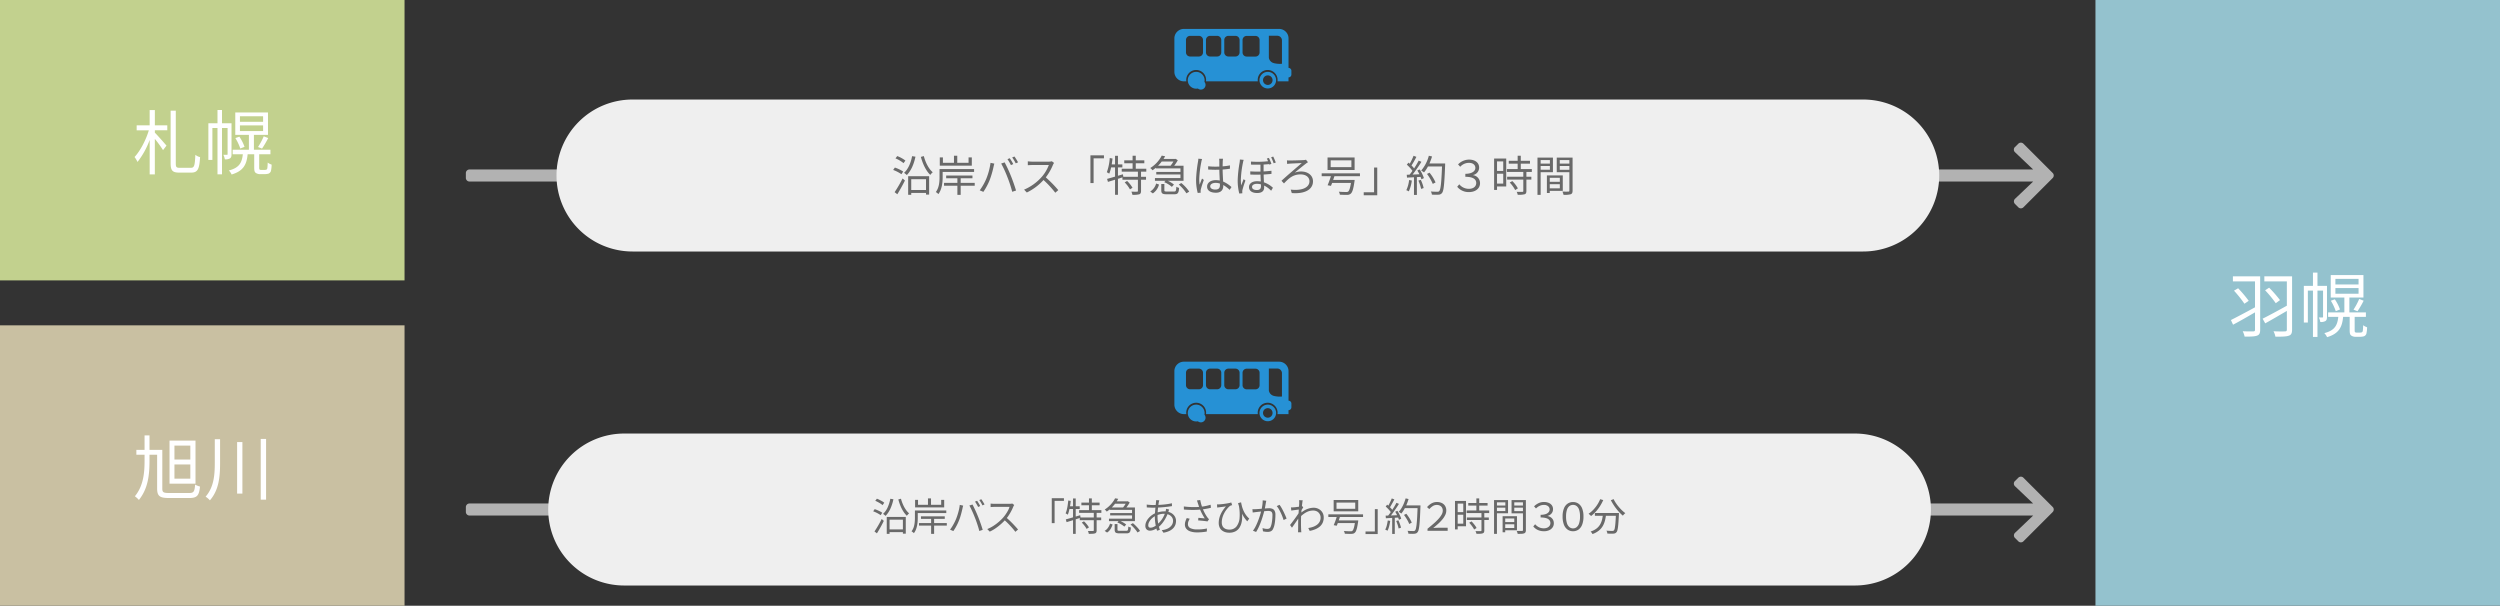
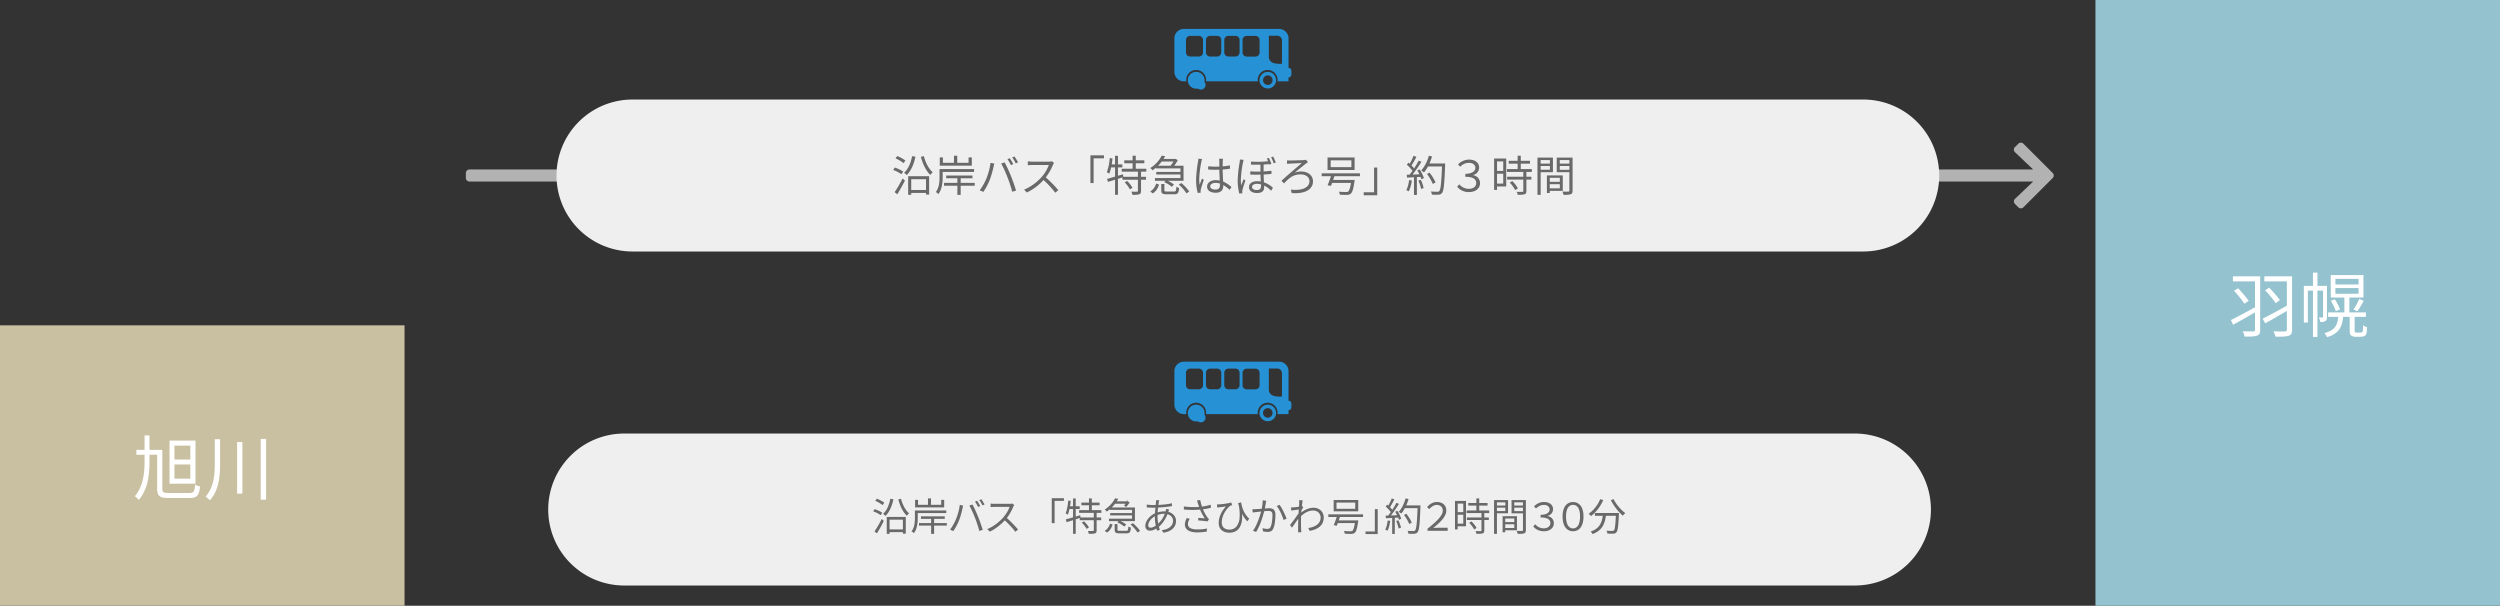
<svg xmlns="http://www.w3.org/2000/svg" width="1168" height="283" viewBox="0 0 1168 283">
  <rect x="0" y="0" width="1168" height="283" fill="#333333" stroke="none" />
-   <rect width="189" height="131" fill="#c2d18e" />
  <rect width="189" height="131" transform="translate(0 152)" fill="#c9c0a2" />
  <rect width="189" height="283" transform="translate(979)" fill="#94c2ce" />
-   <path d="M72.33,51.41H69.92v7.16H63.85v2.31h5.68c-1.35,4.59-4.06,9.7-6.67,12.47a13.883,13.883,0,0,1,1.39,2.31,37.8,37.8,0,0,0,5.68-10.27v16.1h2.41V64.89a50.309,50.309,0,0,1,3.83,5.25l1.62-2.11c-.79-.92-4.22-4.85-5.44-6.04V60.87h5.81V58.56H72.35V51.41ZM83.98,78.4c-1.55,0-1.85-.33-1.85-2.08V51.7H79.72V76.25c0,3.43.86,4.39,4.03,4.39h5.64c3.1,0,3.76-1.85,4.09-7.23a5.458,5.458,0,0,1-2.21-1.09c-.23,4.88-.46,6.07-2.01,6.07H83.98Zm24.19-20.82h-4.45v-6.2h-2.11v6.2H97.35V74.71h1.88V59.79h2.38V81.44h2.11V59.79h2.61V71.97c0,.3-.07.36-.3.36h-1.68a6.541,6.541,0,0,1,.69,2.11,4.141,4.141,0,0,0,2.44-.46c.56-.4.69-1.02.69-1.95V57.58Zm3.93,1.02h10.82v2.64H112.1Zm0-4.29h10.82v2.61H112.1Zm10,25.08a1.418,1.418,0,0,1-.73-.13c-.23-.14-.27-.47-.27-1.06V72.06h5.25V69.95h-7.72V63.02h6.57V52.53H109.92V63.02h6.37v6.93H108.7v2.11h4.75c-.43,4.03-1.72,6.34-6.53,7.59a6.423,6.423,0,0,1,1.29,1.88c5.41-1.62,7.03-4.52,7.49-9.47h3.07V78c0,1.85.17,2.38.76,2.8a3.477,3.477,0,0,0,2.08.56h2.01a7.361,7.361,0,0,0,1.81-.23,2.051,2.051,0,0,0,1.12-1.12,14.742,14.742,0,0,0,.36-3.1,6.518,6.518,0,0,1-1.85-.96,20.78,20.78,0,0,1-.16,2.61.92.92,0,0,1-.5.73,3.556,3.556,0,0,1-.92.1H122.1ZM109.96,64.5a24.021,24.021,0,0,1,2.31,4.89l1.98-.79a21.019,21.019,0,0,0-2.41-4.75l-1.88.66Zm12.47,4.92a44.761,44.761,0,0,0,2.87-4.92l-2.08-.82a31.661,31.661,0,0,1-2.67,5.01l1.88.73Z" fill="#fff" />
  <path d="M88.93,214.7H81.5v-6.5h7.42v6.5Zm0,8.94H81.5v-6.63h7.42v6.63Zm2.41-17.79H79.2v20.13H91.34ZM78.93,230.33c-2.67,0-3.1-.4-3.1-2.11V210.17H69.85v-6.76H67.54v6.76H63.71v2.28h3.83v2.67c0,5.77-.5,11.81-4.52,16.73a13.325,13.325,0,0,1,1.88,1.72c4.32-5.38,4.95-11.75,4.95-18.45v-2.67h3.56v15.77c0,3.56,1.25,4.45,5.48,4.45h9.6c3.7,0,4.52-1.25,4.95-5.35a9.4,9.4,0,0,1-2.28-.92c-.26,3.23-.62,3.93-2.77,3.93H78.92Zm21.42-25.15V216.3c0,5.64-.43,11.32-4.29,15.74a10,10,0,0,1,2.01,1.72c4.26-4.88,4.75-11.15,4.75-17.42V205.19h-2.47Zm10.43,1.35v24.09h2.47V206.53Zm11.03-1.45v28.38h2.5V205.08Z" fill="#fff" />
  <path d="M1055.95,129.09h-12.74v2.38h10.33v12.11c-4.12,2.24-8.48,4.55-11.25,5.94l.99,2.18c2.94-1.52,6.63-3.66,10.26-5.77v8.08c0,.63-.2.79-.82.82-.59.03-2.77.03-4.92-.07a10.725,10.725,0,0,1,.89,2.51c2.74,0,4.69-.03,5.81-.46,1.09-.4,1.45-1.15,1.45-2.8V129.09Zm-12.24,6.7a55.132,55.132,0,0,1,4.88,6.11l2.01-1.35a56.709,56.709,0,0,0-4.95-5.87l-1.94,1.12Zm27.16-6.7H1057.9v2.38h10.52v11.35c-4.16,2.31-8.55,4.69-11.32,6.07l1.22,2.18c2.87-1.58,6.53-3.73,10.1-5.81v8.68c0,.66-.23.86-.86.89-.69.03-3.04.07-5.38-.07a9.138,9.138,0,0,1,.89,2.54c2.97,0,5.08-.03,6.24-.46,1.16-.36,1.55-1.19,1.55-2.87V129.09Zm-12.61,6.53a53.243,53.243,0,0,1,4.98,6.04l1.98-1.45a60.883,60.883,0,0,0-5.08-5.81Zm28.91-2.05h-4.45v-6.2h-2.11v6.2h-4.26V150.7h1.88V135.78h2.38v21.65h2.11V135.78h2.61v12.18c0,.3-.07.36-.3.36h-1.68a6.541,6.541,0,0,1,.69,2.11,4.14,4.14,0,0,0,2.44-.46c.56-.4.69-1.02.69-1.95V133.57Zm3.93,1.02h10.82v2.64H1091.1Zm0-4.29h10.82v2.61H1091.1Zm10,25.08a1.418,1.418,0,0,1-.73-.13c-.23-.14-.27-.47-.27-1.06v-6.14h5.25v-2.11h-7.72v-6.93h6.57V128.52h-15.28v10.49h6.37v6.93h-7.59v2.11h4.75c-.43,4.03-1.72,6.34-6.53,7.59a6.424,6.424,0,0,1,1.29,1.88c5.41-1.62,7.03-4.52,7.49-9.47h3.07v5.94c0,1.85.17,2.38.76,2.8a3.477,3.477,0,0,0,2.08.56h2.01a7.363,7.363,0,0,0,1.81-.23,2.051,2.051,0,0,0,1.12-1.12,14.744,14.744,0,0,0,.36-3.1,6.517,6.517,0,0,1-1.85-.96,20.783,20.783,0,0,1-.16,2.61.92.92,0,0,1-.5.73,3.557,3.557,0,0,1-.92.1h-1.38Zm-12.14-14.89a24.028,24.028,0,0,1,2.31,4.89l1.98-.79a21.019,21.019,0,0,0-2.41-4.75l-1.88.66Zm12.47,4.92a44.746,44.746,0,0,0,2.87-4.92l-2.08-.82a31.657,31.657,0,0,1-2.67,5.01l1.88.73Z" fill="#fff" />
  <path d="M941.4,68.7l1.56-1.56a1.678,1.678,0,0,1,2.38,0h0L959.01,80.8a1.678,1.678,0,0,1,0,2.38h0L945.34,96.85a1.678,1.678,0,0,1-2.38,0h0l-1.56-1.56a1.69,1.69,0,0,1,0-2.39l.02-.02,8.48-8.07H219.34a1.692,1.692,0,0,1-1.69-1.68h0V80.87a1.692,1.692,0,0,1,1.68-1.69H949.88l-8.48-8.07a1.676,1.676,0,0,1-.07-2.37c.01-.02.03-.03.04-.05Z" fill="#b2b2b2" />
-   <path d="M941.4,224.75l1.56-1.56a1.678,1.678,0,0,1,2.38,0h0l13.67,13.66a1.678,1.678,0,0,1,0,2.38h0L945.34,252.9a1.678,1.678,0,0,1-2.38,0h0l-1.56-1.56a1.69,1.69,0,0,1,0-2.39l.02-.02,8.48-8.07H219.34a1.692,1.692,0,0,1-1.69-1.68h0v-2.26a1.692,1.692,0,0,1,1.68-1.69H949.88l-8.48-8.07a1.676,1.676,0,0,1-.07-2.37c.01-.02.03-.03.04-.05Z" fill="#b2b2b2" />
  <path d="M291.63,202.55h575a35.5,35.5,0,0,1,35.5,35.5h0a35.5,35.5,0,0,1-35.5,35.5h-575a35.5,35.5,0,0,1-35.5-35.5h0a35.5,35.5,0,0,1,35.5-35.5Z" fill="#efefef" />
  <path d="M295.5,46.5h575A35.5,35.5,0,0,1,906,82h0a35.5,35.5,0,0,1-35.5,35.5h-575A35.5,35.5,0,0,1,260,82h0A35.5,35.5,0,0,1,295.5,46.5Z" fill="#efefef" />
  <path d="M423.01,75.02a14.97,14.97,0,0,0-3.82-2.1L418.37,74a15.021,15.021,0,0,1,3.76,2.22l.88-1.2Zm-1.04,5.12a17.984,17.984,0,0,0-3.88-1.86l-.8,1.12a17.04,17.04,0,0,1,3.86,2Zm-2.74,10.62c1.14-1.86,2.52-4.32,3.56-6.42l-1.1-.96a60.909,60.909,0,0,1-3.72,6.4l1.26.98Zm6.9-17.8c-.6,3.22-1.84,6.06-3.76,7.8a9.123,9.123,0,0,1,1.3,1.02c1.94-1.96,3.28-5,4.04-8.58Zm6.5,10.76v5.04h-6.9V83.72Zm-8.34,7.3h1.44v-.88h6.9v.78h1.46v-8.6h-9.8Zm5.94-17.72c.88,3.34,2.48,6.64,4.42,8.42a5.61,5.61,0,0,1,1.14-1.24c-1.84-1.5-3.42-4.56-4.18-7.56l-1.38.38Zm23.8.24h-1.52v2.52h-5.28v-3.3h-1.54v3.3h-5.16V73.54h-1.46V77.4h14.96Zm1.06,6.78V78.98H438.95V82.8c0,2.1-.18,4.88-1.74,6.92a5.07,5.07,0,0,1,1.2.96c1.68-2.22,2-5.52,2-7.86v-2.5h14.68Zm.3,5.12h-6.56V83.3h5.5V82.02H442.05V83.3h5.24v2.14h-6.24v1.34h6.24v4.26h1.54V86.78h6.56Zm16.36-11.52-1.06.44a23.413,23.413,0,0,1,1.62,2.78l1.08-.48a22.3,22.3,0,0,0-1.64-2.74Zm2.2-.8-1.06.44a18.364,18.364,0,0,1,1.66,2.76l1.08-.48A24.558,24.558,0,0,0,473.95,73.12ZM460.81,83.48a26.285,26.285,0,0,1-3.08,5.44l1.7.72a29.351,29.351,0,0,0,2.94-5.5,43.69,43.69,0,0,0,1.82-6.24c.08-.44.24-1.02.36-1.46l-1.78-.36a30.507,30.507,0,0,1-1.96,7.4Zm9.84-.76a59.493,59.493,0,0,1,2.26,6.88l1.78-.58c-.52-1.8-1.58-4.86-2.4-6.84a63.414,63.414,0,0,0-2.92-6.32l-1.62.54A50.78,50.78,0,0,1,470.65,82.72Zm20.78-7.38a5.407,5.407,0,0,1-1.5.18h-7.72c-.6,0-1.74-.1-2.02-.14V77.2c.22-.02,1.32-.1,2.02-.1h7.8a17.867,17.867,0,0,1-3.32,5.56,22.939,22.939,0,0,1-8.24,5.94l1.28,1.34a25.393,25.393,0,0,0,7.8-5.84,46.875,46.875,0,0,1,5.5,5.94l1.4-1.22a56.669,56.669,0,0,0-5.84-5.96A25.088,25.088,0,0,0,491.95,77a5.87,5.87,0,0,1,.5-.88l-1.02-.78Zm18.02,10.18h1.48V73.96h4.84V72.58h-6.32V85.52Zm16-.3a14.258,14.258,0,0,1,2.46,3.26l1.2-.76a13.939,13.939,0,0,0-2.54-3.18l-1.12.68Zm10.1-5.02V78.82h-4.92V76.28h4V74.92h-4V72.76h-1.48v2.16h-3.9v1.36h3.9v2.54h-5.08V80.2h7.56v2.4h-6.82l-.18-1.18-2.32.7V78.2h2.06V76.8h-2.06V72.78h-1.36V76.8h-1.56c.14-.9.28-1.82.38-2.74l-1.3-.22a23.928,23.928,0,0,1-1.36,6.64,8.428,8.428,0,0,1,1.12.66,15.8,15.8,0,0,0,.88-2.94h1.84v4.32c-1.4.42-2.7.78-3.72,1.06l.4,1.4,3.32-1.02v7.06h1.36V83.54l2.1-.66v1.08h7.22v5.22c0,.3-.08.36-.42.38s-1.42.02-2.64-.02a4.758,4.758,0,0,1,.48,1.48,11.615,11.615,0,0,0,3.22-.24c.62-.26.82-.7.82-1.58V83.96h2.34V82.6h-2.34V80.2h2.46Zm12.66-4.72a15.062,15.062,0,0,1-1.32,1.94h-5.84a16.514,16.514,0,0,0,1.7-1.94Zm-8.2,3.2h11.5v1.66h-11.3V81.5h11.3v1.7H539.59v1.26h4.94l-.62.64a13.334,13.334,0,0,1,3.58,2.2l.98-1.06a11.777,11.777,0,0,0-2.92-1.78h7.4V77.42h-4.36a18.809,18.809,0,0,0,1.68-2.56l-1-.66-.24.06h-5.44a13.58,13.58,0,0,0,.76-1.26l-1.58-.3a14.655,14.655,0,0,1-5.38,5.8,4.845,4.845,0,0,1,1.06,1.06,17.734,17.734,0,0,0,1.56-1.18v.3Zm-1.4,11.68a7.206,7.206,0,0,0,2.88-4.14l-1.34-.48a6.436,6.436,0,0,1-2.76,3.74l1.22.88Zm6.54-.88c-.98,0-1.16-.1-1.16-.62v-2.9h-1.44v2.92c0,1.46.48,1.88,2.48,1.88h3.64c1.6,0,2.04-.58,2.2-3a3.757,3.757,0,0,1-1.28-.52c-.1,1.94-.24,2.24-1.06,2.24h-3.38Zm5.56-3.26a18.2,18.2,0,0,1,3.58,4.1l1.32-.78a17.9,17.9,0,0,0-3.7-4.02Zm9.14-12.08a8.2,8.2,0,0,1-.14,1.4,61.175,61.175,0,0,0-.9,8.32,23.739,23.739,0,0,0,.76,6.28l1.42-.12c-.02-.2-.06-.48-.06-.68a3.715,3.715,0,0,1,.1-.88,44.6,44.6,0,0,1,1.4-4.38l-.84-.66c-.34.8-.8,1.98-1.12,2.88a17.415,17.415,0,0,1-.18-2.7,48.742,48.742,0,0,1,.98-7.98,9.073,9.073,0,0,1,.34-1.34l-1.76-.14Zm10.1,12.28c0,1.32-.48,2.14-2.16,2.14-1.42,0-2.38-.56-2.38-1.54,0-.92,1.02-1.58,2.5-1.58a6.279,6.279,0,0,1,2.02.32c.02.24.02.48.02.66Zm5.4.98a13.579,13.579,0,0,0-3.9-2.58c-.08-1.66-.22-3.64-.24-5.62,1.18-.08,2.34-.2,3.42-.38V77.26a26.259,26.259,0,0,1-3.42.46c.02-.92.04-1.84.06-2.38a11.505,11.505,0,0,1,.12-1.18h-1.82a8.1,8.1,0,0,1,.1,1.2v2.46c-.62.02-1.24.04-1.86.04a31.517,31.517,0,0,1-3.36-.18V79.2c1.16.06,2.2.12,3.32.12.64,0,1.26-.02,1.9-.04.02,1.64.14,3.54.2,5.06a9.485,9.485,0,0,0-1.84-.18c-2.6,0-4.08,1.36-4.08,3.02,0,1.76,1.46,2.86,4.12,2.86s3.44-1.6,3.44-3.24v-.36a15.6,15.6,0,0,1,2.98,2.26l.86-1.3Zm3.92-12.88a10.866,10.866,0,0,1-.12,1.4,56.629,56.629,0,0,0-.9,8.22,24.143,24.143,0,0,0,.74,6.28l1.44-.12c-.02-.2-.04-.48-.04-.68a3.7,3.7,0,0,1,.08-.88,44.6,44.6,0,0,1,1.4-4.38l-.84-.66c-.32.8-.8,2.02-1.12,2.92a17.932,17.932,0,0,1-.18-2.74,47.654,47.654,0,0,1,.98-7.9,8.282,8.282,0,0,1,.34-1.3l-1.78-.16Zm9.86,12.44c0,1.04-.42,1.82-1.94,1.82-1.36,0-2.24-.48-2.24-1.48,0-.84.92-1.42,2.32-1.42a6.759,6.759,0,0,1,1.84.26c.02.32.02.6.02.82Zm4.9-7.18c-1.1.12-2.34.24-3.68.32V76.88c.92-.06,1.78-.12,2.54-.2v-.12l.12.36,1-.36a25.2,25.2,0,0,0-1.18-2.78l-.96.3a11.47,11.47,0,0,1,.56,1.24,42.556,42.556,0,0,1-7.98.16V76.9c1.54.06,3.04.06,4.44.02v3.24c-1.54.04-3.16.02-4.76-.1v1.48c1.58.08,3.22.08,4.78.04.02,1.04.08,2.22.14,3.22a11.339,11.339,0,0,0-1.74-.14c-2.6,0-3.78,1.34-3.78,2.72,0,1.88,1.6,2.8,3.8,2.8s3.28-.96,3.28-2.58c0-.26,0-.56-.02-.9a11.3,11.3,0,0,1,3.28,2.42l.84-1.4a11.749,11.749,0,0,0-4.2-2.54c-.04-1.14-.12-2.42-.14-3.64,1.36-.08,2.62-.18,3.66-.3Zm-.16-6.3a21.532,21.532,0,0,1,1.18,2.8l1-.34c-.3-.8-.82-2.06-1.2-2.8Zm7.4,1.44.06,1.66c.4-.06.92-.1,1.36-.14.98-.06,4.26-.2,5.48-.26-1.7,1.52-6.7,5.7-9.46,8.28l1.16,1.24c2.1-2.22,4.12-4.22,7.72-4.22,2.54,0,4.18,1.32,4.18,3.2,0,3.02-3.64,4.52-8.74,3.9l.48,1.62c6.08.48,9.92-1.64,9.92-5.5,0-2.72-2.34-4.58-5.54-4.58a7.809,7.809,0,0,0-2.98.56c1.46-1.28,3.84-3.18,5.32-4.32a7.048,7.048,0,0,1,.86-.56l-.94-1.18a5.155,5.155,0,0,1-1.1.18c-1.26.08-5.4.18-6.44.18-.45,0-.89-.02-1.34-.06h0Zm30.1,3.18h-9.68V74.92h9.68Zm1.5-4.52H620.23v5.84h12.64Zm2.5,8.74V80.98H617.49v1.34h4.32c-.48,1.48-1.08,3.14-1.56,4.24l1.58.28c.16-.4.34-.88.54-1.38h8.8c-.4,2.46-.8,3.64-1.32,4.06a1.6,1.6,0,0,1-.96.18c-.56,0-2-.02-3.42-.14a2.73,2.73,0,0,1,.5,1.4c1.4.08,2.74.1,3.4.08a2.385,2.385,0,0,0,1.7-.56c.76-.66,1.24-2.22,1.74-5.7.04-.22.08-.7.08-.7H622.85c.2-.58.4-1.18.6-1.76h11.92Zm8.08-4.04h-1.48V89.84h-4.84v1.38h6.32V78.28Zm14.88,5.82a14.585,14.585,0,0,1-1.3,4.76,5.4,5.4,0,0,1,1.16.56,17.547,17.547,0,0,0,1.42-5.08l-1.28-.24Zm4.34.28a19.824,19.824,0,0,1,1.28,3.88l1.18-.4a16.821,16.821,0,0,0-1.34-3.84Zm-.5-4.74a18.172,18.172,0,0,1,.98,1.78c-1.1.04-2.2.1-3.2.14a65.984,65.984,0,0,0,4.14-5.96l-1.28-.56c-.56,1.08-1.32,2.38-2.14,3.64a13.377,13.377,0,0,0-1.22-1.38,34.626,34.626,0,0,0,2.28-4.02l-1.32-.5a27,27,0,0,1-1.78,3.72c-.2-.18-.4-.36-.6-.52l-.76.96a17.052,17.052,0,0,1,2.62,2.88c-.44.64-.9,1.26-1.34,1.78-.46.02-.92.04-1.32.04l.12,1.34,3.26-.16v8.24h1.36V82.74l1.72-.1a6.636,6.636,0,0,1,.38,1.14l1.18-.56a16.607,16.607,0,0,0-1.98-4.06l-1.1.48Zm13-3.28h-7.34a25.585,25.585,0,0,0,1.22-3.26l-1.5-.34a17.513,17.513,0,0,1-3.56,6.92,10.231,10.231,0,0,1,1.3.88,15.478,15.478,0,0,0,1.86-2.8h6.56c-.3,7.8-.64,10.84-1.3,11.52a.959.959,0,0,1-.86.3c-.5,0-1.72,0-3.06-.12a3.408,3.408,0,0,1,.48,1.46,24.331,24.331,0,0,0,3.08.04,2.1,2.1,0,0,0,1.66-.8c.82-.98,1.1-4.08,1.46-13.04v-.76Zm-4.48,8.88a20.322,20.322,0,0,0-2.8-4.56l-1.2.58a21.439,21.439,0,0,1,2.7,4.66Zm15.7,4.5c2.78,0,5.08-1.56,5.08-4.14a3.764,3.764,0,0,0-3.22-3.76v-.08a3.511,3.511,0,0,0,2.8-3.5c0-2.18-1.82-3.7-4.72-3.7a7.241,7.241,0,0,0-5.12,2.24l1,1.12a5.521,5.521,0,0,1,4.06-1.84c1.94,0,3.02,1,3.02,2.38s-1.4,2.74-4.68,2.74v1.4c3.64,0,5.08,1.14,5.08,2.9s-1.5,2.72-3.4,2.72a5.747,5.747,0,0,1-4.52-2.12l-.96,1.16a6.876,6.876,0,0,0,5.58,2.48Zm15.92-14.32v4.44h-2.9V75.42Zm-2.9,10.36V81.16h2.9v4.62Zm4.3-11.7h-5.66V88.74h1.36V87.12h4.3Zm1.64,11.2a15.468,15.468,0,0,1,2.54,3.52l1.26-.8a14.15,14.15,0,0,0-2.6-3.4l-1.2.68Zm10.32-4.96V79h-5.16V76.46h4.3V75.14h-4.3V72.76h-1.46v2.38h-4.16v1.32h4.16V79h-5.02v1.32h7.66v2.26h-7.56V83.9h7.56v5.34c0,.3-.1.38-.44.4-.32.02-1.42.02-2.66-.02a4.53,4.53,0,0,1,.48,1.38,11.358,11.358,0,0,0,3.24-.24c.6-.22.82-.66.82-1.5V83.9h2.32V82.58h-2.32V80.32h2.54Zm8.44-5.54v1.66h-4.32V74.78Zm-4.32,4.52V77.54h4.32V79.3Zm5.74,1.14V73.62h-7.22V91.04h1.48V80.44Zm3.22,2.64v1.86h-4.7V83.08ZM724.05,88V86.06h4.7V88Zm6.08,1.18V81.94h-7.42v8.24h1.34v-1h6.08Zm-1.4-9.86V77.54h4.48v1.78Zm4.48-4.54v1.66h-4.48V74.78Zm1.5-1.16h-7.4v6.84h5.9v8.58c0,.36-.12.48-.46.48-.36.02-1.58.04-2.8-.02a5.472,5.472,0,0,1,.52,1.52,11.156,11.156,0,0,0,3.36-.26c.66-.26.88-.76.88-1.7V73.62Z" fill="#696969" />
  <path d="M558.86,33.57a3.93,3.93,0,1,0,3.93,3.93h0A3.937,3.937,0,0,0,558.86,33.57Zm0,6.11a2.185,2.185,0,1,0,0-.01h0Zm33.45-6.11a3.88,3.88,0,1,0,3.88,3.88h0a3.884,3.884,0,0,0-3.88-3.88Zm0,6.11a2.23,2.23,0,1,1,2.23-2.23h0a2.222,2.222,0,0,1-2.24,2.23h0ZM602,31.72V17.93a4.421,4.421,0,0,0-4.42-4.42H553.1a4.436,4.436,0,0,0-4.43,4.42h0V33.57A4.436,4.436,0,0,0,553.09,38h1.16a4.644,4.644,0,1,1,9.24-.63,4.462,4.462,0,0,1-.05.63h24.21a4.647,4.647,0,0,1,9.2-1.32,4.863,4.863,0,0,1,0,1.32h5.14V36.16h0a1.351,1.351,0,0,0,1.35-1.35h0V33.08a1.344,1.344,0,0,0-1.35-1.35h0ZM579.13,18.68v5.79a1.925,1.925,0,0,1-1.93,1.93h-3.29a1.925,1.925,0,0,1-1.93-1.93h0V18.68a1.925,1.925,0,0,1,1.93-1.93h3.29a1.925,1.925,0,0,1,1.93,1.93Zm-15.7,5.79V18.68a1.925,1.925,0,0,1,1.93-1.93h3.29a1.925,1.925,0,0,1,1.93,1.93h0v5.79a1.925,1.925,0,0,1-1.93,1.93h-3.29a1.925,1.925,0,0,1-1.93-1.93Zm23.12,1.96h-4.1a1.925,1.925,0,0,1-1.93-1.93h0V18.71a1.925,1.925,0,0,1,1.93-1.93h4.1a1.925,1.925,0,0,1,1.93,1.93h0V24.5a1.925,1.925,0,0,1-1.93,1.93Zm-26.43-.03h-4.1a1.925,1.925,0,0,1-1.93-1.93h0V18.68a1.925,1.925,0,0,1,1.93-1.93h4.1a1.925,1.925,0,0,1,1.93,1.93h0v5.79a1.925,1.925,0,0,1-1.93,1.93h0Zm34.97,3.08a3.112,3.112,0,0,1-2.28-2.45V16.7h4.01a2.2,2.2,0,0,1,2.11,2.28V29.79h0a11.359,11.359,0,0,1-3.85-.31h0Z" fill="#2691d5" />
  <path d="M558.86,189.04a3.93,3.93,0,1,0,3.93,3.93h0A3.937,3.937,0,0,0,558.86,189.04Zm0,6.11a2.185,2.185,0,1,0,0-.01h0Zm33.45-6.11a3.88,3.88,0,1,0,3.88,3.88h0a3.884,3.884,0,0,0-3.88-3.88Zm0,6.11a2.23,2.23,0,1,1,2.23-2.23h0a2.221,2.221,0,0,1-2.24,2.23h0Zm9.69-7.96V173.4a4.421,4.421,0,0,0-4.42-4.42H553.1a4.436,4.436,0,0,0-4.43,4.42h0v15.64a4.436,4.436,0,0,0,4.42,4.43h1.16a4.644,4.644,0,1,1,9.24-.63,4.462,4.462,0,0,1-.05.63h24.21a4.647,4.647,0,0,1,9.2-1.32,4.863,4.863,0,0,1,0,1.32h5.14v-1.84h0a1.351,1.351,0,0,0,1.35-1.35h0v-1.73a1.344,1.344,0,0,0-1.35-1.35h0Zm-22.87-13.04v5.79a1.925,1.925,0,0,1-1.93,1.93h-3.29a1.925,1.925,0,0,1-1.93-1.93h0v-5.79a1.925,1.925,0,0,1,1.93-1.93h3.29a1.925,1.925,0,0,1,1.93,1.93Zm-15.7,5.79v-5.79a1.925,1.925,0,0,1,1.93-1.93h3.29a1.925,1.925,0,0,1,1.93,1.93h0v5.79a1.925,1.925,0,0,1-1.93,1.93h-3.29a1.925,1.925,0,0,1-1.93-1.93Zm23.12,1.96h-4.1a1.925,1.925,0,0,1-1.93-1.93h0v-5.79a1.925,1.925,0,0,1,1.93-1.93h4.1a1.925,1.925,0,0,1,1.93,1.93h0v5.79a1.925,1.925,0,0,1-1.93,1.93Zm-26.43-.03h-4.1a1.925,1.925,0,0,1-1.93-1.93h0v-5.79a1.925,1.925,0,0,1,1.93-1.93h4.1a1.925,1.925,0,0,1,1.93,1.93h0v5.79a1.925,1.925,0,0,1-1.93,1.93Zm34.97,3.08a3.112,3.112,0,0,1-2.28-2.45V172.17h4.01a2.2,2.2,0,0,1,2.11,2.28v10.81h0a11.359,11.359,0,0,1-3.85-.31h0Z" fill="#2691d5" />
-   <path d="M7.038-6.462H15.93V1.35H14.58V-5.2H8.352V1.44H7.038ZM7.74-.63h7.6V.63H7.74Zm.972-14.328,1.44.234a20.461,20.461,0,0,1-1.431,4.437A11.658,11.658,0,0,1,6.48-6.948a2.8,2.8,0,0,0-.324-.306q-.216-.18-.45-.36a3.358,3.358,0,0,0-.4-.27,9.073,9.073,0,0,0,2.151-3.033A17.67,17.67,0,0,0,8.712-14.958Zm4.968-.018a19.212,19.212,0,0,0,.927,2.664,14.133,14.133,0,0,0,1.314,2.4A8.551,8.551,0,0,0,17.5-8.136a1.873,1.873,0,0,0-.378.315q-.2.207-.378.414a3.42,3.42,0,0,0-.306.4,10.55,10.55,0,0,1-1.647-2.025,16.578,16.578,0,0,1-1.359-2.646,23.485,23.485,0,0,1-.99-2.961ZM1.674-14l.756-.99a11.4,11.4,0,0,1,1.251.549q.657.333,1.242.675a5.79,5.79,0,0,1,.945.666L5.076-11.97a6.5,6.5,0,0,0-.927-.711q-.567-.369-1.215-.72A13.227,13.227,0,0,0,1.674-14ZM.7-9.09l.7-1.026q.612.2,1.278.486t1.269.6a6.948,6.948,0,0,1,.981.6L4.194-7.272a7.477,7.477,0,0,0-.954-.639Q2.664-8.244,2-8.559A12.582,12.582,0,0,0,.7-9.09ZM1.3.306q.486-.7,1.08-1.665T3.573-3.4q.6-1.08,1.107-2.106l.99.882q-.45.954-1,1.98T3.546-.63q-.576.99-1.1,1.836ZM20.2-9.5h1.332v3.492q0,.792-.072,1.728a16.058,16.058,0,0,1-.261,1.89,10.693,10.693,0,0,1-.549,1.863,6.623,6.623,0,0,1-.936,1.647A1.711,1.711,0,0,0,19.4.81L18.981.486a1.828,1.828,0,0,0-.369-.234,6.325,6.325,0,0,0,1.053-2.034A10.939,10.939,0,0,0,20.1-3.987q.1-1.107.1-2.043Zm.756,0h13.9V-8.28h-13.9Zm2.07,2.754H34.146v1.188H23.022ZM22.1-3.618h13v1.206h-13Zm5.67-2.7h1.4V1.44h-1.4Zm-7.488-8.118h1.368v2.286H32.472v-2.286h1.4v3.51H20.286Zm6.012-.7H27.72v3.618H26.3ZM49.23-14.022a8.849,8.849,0,0,1,.5.747q.27.441.531.891t.441.828l-.972.432q-.27-.558-.684-1.269t-.774-1.233Zm1.98-.72a8.958,8.958,0,0,1,.531.774q.279.45.549.891a8.511,8.511,0,0,1,.432.783l-.972.432q-.288-.594-.693-1.287a10.6,10.6,0,0,0-.8-1.2ZM39.384-5.418q.288-.7.567-1.53t.522-1.719q.243-.891.423-1.764a14.978,14.978,0,0,0,.252-1.665l1.6.342a3.377,3.377,0,0,1-.108.423q-.072.225-.126.459t-.09.432q-.09.414-.252,1.08T41.8-7.9q-.216.792-.468,1.593t-.54,1.485q-.324.828-.747,1.7t-.909,1.7q-.486.828-.99,1.548l-1.53-.648a21.26,21.26,0,0,0,1.575-2.457A25.73,25.73,0,0,0,39.384-5.418ZM48.24-6.1q-.27-.7-.594-1.476t-.684-1.557q-.36-.783-.693-1.476a11.953,11.953,0,0,0-.639-1.179l1.458-.486q.27.468.6,1.152t.693,1.458q.36.774.7,1.566t.63,1.512q.27.666.576,1.485t.6,1.656q.3.837.549,1.62t.432,1.4l-1.6.522q-.216-.918-.549-1.989t-.711-2.16Q48.636-5.148,48.24-6.1Zm18.36-5.94a2.421,2.421,0,0,0-.225.351q-.135.243-.225.441a19.69,19.69,0,0,1-.9,1.953q-.558,1.071-1.242,2.115a15.937,15.937,0,0,1-1.44,1.89A25.642,25.642,0,0,1,60.39-3.123a26.48,26.48,0,0,1-2.5,1.962A17.714,17.714,0,0,1,55.152.4L54-.81a16.416,16.416,0,0,0,2.8-1.431,21.768,21.768,0,0,0,2.52-1.872,22.728,22.728,0,0,0,2.1-2.043,17.727,17.727,0,0,0,1.215-1.575,17.188,17.188,0,0,0,1.08-1.782A9.136,9.136,0,0,0,64.4-11.16h-7.02q-.306,0-.693.018t-.7.036q-.315.018-.423.036v-1.638q.126.018.459.045t.711.045q.378.018.648.018h6.948a7.931,7.931,0,0,0,.8-.036,2.383,2.383,0,0,0,.549-.108Zm-3.8,5.8q.738.612,1.521,1.35t1.539,1.521q.756.783,1.4,1.494T68.382-.594L67.122.486q-.63-.864-1.512-1.863t-1.863-2q-.981-1-1.971-1.845Zm21.33-8.982H89.82v1.242H85.464v10.4H84.132Zm13.842,2.052h8.514v1.26H97.974ZM96.912-9.648h10.4V-8.37h-10.4Zm.306,3.42h10.008V-4.95H97.218Zm4.3-8.91h1.332v6.174H101.52Zm2.25,6.57H105.1V-.234a2.261,2.261,0,0,1-.153.936,1.057,1.057,0,0,1-.6.5,4.448,4.448,0,0,1-1.143.189q-.729.045-1.773.045a4.075,4.075,0,0,0-.153-.693A2.922,2.922,0,0,0,101,.09q.828.018,1.5.018t.891-.018a.456.456,0,0,0,.3-.072.325.325,0,0,0,.081-.252ZM98.154-3.816l1.026-.612a10.121,10.121,0,0,1,.909.918q.441.5.819,1.017a7.271,7.271,0,0,1,.594.927l-1.1.7a7.046,7.046,0,0,0-.558-.936q-.36-.522-.8-1.053A11.658,11.658,0,0,0,98.154-3.816ZM90.7-5.328q.864-.234,1.953-.54t2.322-.675l2.439-.729.18,1.188-3.42,1.089q-1.728.549-3.114.963ZM94.068-15.1h1.26V1.44h-1.26Zm-2.232.954,1.17.2q-.126,1.188-.324,2.358t-.459,2.214a12.706,12.706,0,0,1-.6,1.854,2.68,2.68,0,0,0-.3-.207q-.189-.117-.387-.234a2.252,2.252,0,0,0-.342-.171,10.271,10.271,0,0,0,.576-1.746q.234-.972.4-2.07T91.836-14.148Zm.126,2.682h5.22v1.3H91.746Zm19.278.576h11.754v6.372H110.862V-5.652h10.782V-9.774h-10.4Zm2-2.88h6.174v1.134h-6.174ZM111.42-8.262h10.746V-7.2H111.42Zm2.3-6.912,1.458.252a17.4,17.4,0,0,1-1.332,2.1,17.252,17.252,0,0,1-1.764,2.034,14.866,14.866,0,0,1-2.268,1.827,1.728,1.728,0,0,0-.261-.342q-.171-.18-.351-.351a1.728,1.728,0,0,0-.342-.261,13.86,13.86,0,0,0,2.124-1.647,14.193,14.193,0,0,0,1.629-1.827A11.6,11.6,0,0,0,113.724-15.174Zm-.2,12.024h1.314V-.522q0,.342.2.441a2.346,2.346,0,0,0,.864.1h3.042a.976.976,0,0,0,.567-.135.878.878,0,0,0,.27-.567A9.988,9.988,0,0,0,119.9-2a2.086,2.086,0,0,0,.351.207,2.565,2.565,0,0,0,.441.162q.234.063.4.1a7.015,7.015,0,0,1-.27,1.7,1.377,1.377,0,0,1-.6.81,2.382,2.382,0,0,1-1.143.225h-3.276a4.948,4.948,0,0,1-1.395-.153,1.086,1.086,0,0,1-.684-.513A2.3,2.3,0,0,1,113.526-.5Zm1.242-.756.828-.864a7.977,7.977,0,0,1,1.233.522q.621.324,1.179.675a5.832,5.832,0,0,1,.9.675l-.882.954a6.675,6.675,0,0,0-.882-.684q-.54-.36-1.161-.7A10.512,10.512,0,0,0,114.768-3.906Zm6.156.99,1.116-.648q.63.522,1.278,1.17t1.2,1.287a7.165,7.165,0,0,1,.855,1.2l-1.206.7a7.773,7.773,0,0,0-.81-1.188q-.522-.648-1.152-1.323A12.373,12.373,0,0,0,120.924-2.916Zm-9.558-.432,1.206.414a10.408,10.408,0,0,1-.963,2.106A4.884,4.884,0,0,1,109.962.828L108.846.036A4.9,4.9,0,0,0,110.43-1.44,7.038,7.038,0,0,0,111.366-3.348Zm7.74-10.422h.306l.216-.054.918.594a12.046,12.046,0,0,1-.684,1.152q-.4.594-.819,1.143t-.8.981a4.737,4.737,0,0,0-.5-.351,5.2,5.2,0,0,0-.54-.3,10.249,10.249,0,0,0,.729-.909q.369-.513.684-1.044a8.67,8.67,0,0,0,.5-.945Zm15.282-.486a1.852,1.852,0,0,0-.117.387q-.045.225-.1.423-.144.738-.288,1.872t-.234,2.421q-.09,1.287-.09,2.529a16.286,16.286,0,0,0,.153,2.25,21.326,21.326,0,0,0,.4,2.1q.243,1,.513,1.845l-1.3.4a18.47,18.47,0,0,1-.5-1.881q-.234-1.071-.378-2.25A19.072,19.072,0,0,1,132.3-6.48q0-.936.063-1.908t.153-1.9q.09-.927.171-1.737t.153-1.4l.036-.468a2.163,2.163,0,0,0,0-.4Zm-2.916,2.232q1.584,0,3.132-.09t2.979-.27q1.431-.18,2.691-.468l.018,1.332q-.972.162-2.1.3t-2.3.234q-1.17.1-2.3.153t-2.142.054q-.378,0-.918-.027l-1.08-.054-.918-.045-.036-1.35q.324.054.882.108t1.134.09Q131.094-12.024,131.472-12.024Zm7.506,2.106a2.359,2.359,0,0,0-.117.3l-.126.378-.117.351a17.672,17.672,0,0,1-1.3,3.033,15.8,15.8,0,0,1-1.638,2.448,11.326,11.326,0,0,1-1.818,1.791A9.459,9.459,0,0,1,131.958-.5a4.92,4.92,0,0,1-1.98.45,2.272,2.272,0,0,1-1.062-.252,1.876,1.876,0,0,1-.774-.756,2.509,2.509,0,0,1-.288-1.26,4.54,4.54,0,0,1,.4-1.827,6.849,6.849,0,0,1,1.089-1.719,8.9,8.9,0,0,1,1.584-1.449,8.716,8.716,0,0,1,1.9-1.035,12.211,12.211,0,0,1,1.917-.522,10.169,10.169,0,0,1,1.9-.2,6.783,6.783,0,0,1,2.952.594,4.634,4.634,0,0,1,1.917,1.611,4.027,4.027,0,0,1,.675,2.277,5.205,5.205,0,0,1-.333,1.854A4.65,4.65,0,0,1,140.8-1.125,6.17,6.17,0,0,1,138.978.126,10.148,10.148,0,0,1,136.3.9l-.774-1.206a7.888,7.888,0,0,0,2.808-.756,4.861,4.861,0,0,0,1.818-1.512,3.532,3.532,0,0,0,.648-2.088,2.885,2.885,0,0,0-.486-1.62,3.5,3.5,0,0,0-1.413-1.2,5.1,5.1,0,0,0-2.277-.459,7.746,7.746,0,0,0-2.1.27,12.027,12.027,0,0,0-1.647.576,6.99,6.99,0,0,0-1.845,1.206,6.4,6.4,0,0,0-1.323,1.629,3.488,3.488,0,0,0-.486,1.7,1.186,1.186,0,0,0,.261.837,1,1,0,0,0,.765.279,3.712,3.712,0,0,0,1.5-.378A7.056,7.056,0,0,0,133.47-2.97a13.256,13.256,0,0,0,2.241-2.556,12.436,12.436,0,0,0,1.647-3.708q.036-.144.072-.324t.081-.378a1.577,1.577,0,0,0,.045-.342Zm13.446-2.844q-.09-.288-.207-.666t-.243-.738l1.53-.2q.09.522.252,1.179t.378,1.332q.216.675.432,1.251a16.264,16.264,0,0,0,1.044,2.331A19.957,19.957,0,0,0,156.8-6.318q.2.252.4.486l.4.468-.738,1.008q-.324-.072-.855-.144t-1.152-.135q-.621-.063-1.233-.117t-1.1-.09l.108-1.206q.5.036,1.071.09t1.08.1q.513.045.837.081-.378-.576-.81-1.323t-.837-1.584q-.405-.837-.711-1.647-.288-.792-.486-1.4T152.424-12.762Zm-6.588,1.4q1.512.18,2.925.252t2.682.036q1.269-.036,2.295-.144.72-.09,1.521-.216t1.593-.324q.792-.2,1.494-.414l.162,1.4a12.326,12.326,0,0,1-1.386.342q-.756.144-1.512.27t-1.422.2a36.161,36.161,0,0,1-3.825.216q-2.115.018-4.491-.18Zm2.772,5.742a7.33,7.33,0,0,0-.621,1.251,3.55,3.55,0,0,0-.225,1.251,1.978,1.978,0,0,0,1.116,1.872,6.847,6.847,0,0,0,3.114.612,21.163,21.163,0,0,0,2.547-.108,18.024,18.024,0,0,0,2.1-.342L156.564.36q-.828.144-1.98.27a24.8,24.8,0,0,1-2.664.126,9.788,9.788,0,0,1-2.961-.432,4.141,4.141,0,0,1-1.935-1.233,3.079,3.079,0,0,1-.684-2.043,4.613,4.613,0,0,1,.243-1.467A13.338,13.338,0,0,1,147.2-5.94ZM172.584-13.3q.144.81.387,1.764a14.031,14.031,0,0,0,.666,1.962,11.631,11.631,0,0,0,1.1,2.007A10.1,10.1,0,0,0,176.4-5.688l-.936,1.278A14.416,14.416,0,0,1,173.7-6.741a18.709,18.709,0,0,1-1.386-2.8q-.612-1.53-1.152-3.366Zm-11.25.954a6.3,6.3,0,0,0,.954,0q.612-.018,1.422-.108t1.638-.216q.828-.126,1.539-.27a6.415,6.415,0,0,0,1.107-.306l.414,1.278a4.811,4.811,0,0,0-.468.126,2.712,2.712,0,0,0-.486.2,7.424,7.424,0,0,0-.837.756,11.041,11.041,0,0,0-1.026,1.233,12.1,12.1,0,0,0-.99,1.629,10.433,10.433,0,0,0-.747,1.926,7.889,7.889,0,0,0-.288,2.142,4.055,4.055,0,0,0,.279,1.6,2.611,2.611,0,0,0,.783,1.044,3.271,3.271,0,0,0,1.134.576,4.76,4.76,0,0,0,1.314.18,4.112,4.112,0,0,0,3.357-1.449,7.385,7.385,0,0,0,1.449-4.077,21.846,21.846,0,0,0-.432-6.156l1.332,2.448a19.615,19.615,0,0,1,.3,3.069,11.984,11.984,0,0,1-.288,2.907,7.357,7.357,0,0,1-1.017,2.43A4.951,4.951,0,0,1,169.9.288,6.116,6.116,0,0,1,167.04.9a6.144,6.144,0,0,1-1.953-.3,4.633,4.633,0,0,1-1.557-.864A3.741,3.741,0,0,1,162.5-1.683a5.044,5.044,0,0,1-.36-1.971,8.951,8.951,0,0,1,.306-2.376,11.138,11.138,0,0,1,.792-2.079,13.5,13.5,0,0,1,1.08-1.791,18.064,18.064,0,0,1,1.188-1.494q-.468.072-1.053.153t-1.125.144q-.54.063-.882.117-.252.018-.5.054t-.513.09Zm23.022-1.692q-.054.234-.108.513t-.108.549q-.054.324-.153.882t-.207,1.179q-.108.621-.252,1.179-.18.774-.45,1.737t-.612,2.043q-.342,1.08-.774,2.205t-.954,2.232A19.533,19.533,0,0,1,179.6.558l-1.476-.576a12.675,12.675,0,0,0,1.161-1.854q.531-1.026.981-2.133t.819-2.187q.369-1.08.621-2t.4-1.584q.252-1.08.414-2.241a15.981,15.981,0,0,0,.162-2.2Zm6.192,1.908a12.383,12.383,0,0,1,.909,1.386q.477.828.936,1.764t.837,1.8q.378.864.612,1.494l-1.4.666q-.2-.684-.54-1.575t-.783-1.818q-.441-.927-.918-1.746a8.98,8.98,0,0,0-.963-1.377ZM177.876-10.1a7.179,7.179,0,0,0,.792.027q.378-.009.81-.027.414-.018,1.044-.063l1.377-.1q.747-.054,1.476-.117t1.35-.108q.621-.045.981-.045a4.068,4.068,0,0,1,1.467.252,2.077,2.077,0,0,1,1.053.918,3.681,3.681,0,0,1,.4,1.872q0,1.062-.1,2.295a18.763,18.763,0,0,1-.333,2.349,7.452,7.452,0,0,1-.612,1.854A2.257,2.257,0,0,1,186.5.225a3.77,3.77,0,0,1-1.548.3,8.166,8.166,0,0,1-1.1-.081,9.688,9.688,0,0,1-1.026-.189l-.234-1.494q.4.108.8.2a6.418,6.418,0,0,0,.783.126q.378.036.63.036a2.268,2.268,0,0,0,.891-.171,1.4,1.4,0,0,0,.675-.747,6.885,6.885,0,0,0,.477-1.539,18.727,18.727,0,0,0,.288-1.971q.1-1.044.1-2A2.583,2.583,0,0,0,187-8.559a1.218,1.218,0,0,0-.666-.558,3.018,3.018,0,0,0-1.008-.153q-.468,0-1.242.063t-1.647.153q-.873.09-1.629.171t-1.17.135q-.306.036-.783.1t-.837.117Zm26.1,8.8a11.527,11.527,0,0,0,2.187-.522,6.967,6.967,0,0,0,1.845-.954,4.373,4.373,0,0,0,1.278-1.458,4.033,4.033,0,0,0,.45-2.016,3.1,3.1,0,0,0-.207-1.08,3.373,3.373,0,0,0-.63-1.044,3.08,3.08,0,0,0-1.089-.783,3.77,3.77,0,0,0-1.548-.3,6.676,6.676,0,0,0-3.276.855,12.032,12.032,0,0,0-2.862,2.223V-7.956a10.143,10.143,0,0,1,3.285-2.178,8.627,8.627,0,0,1,3.069-.63,5,5,0,0,1,2.313.549,4.473,4.473,0,0,1,1.737,1.575,4.364,4.364,0,0,1,.666,2.43,5.861,5.861,0,0,1-.468,2.4A5.111,5.111,0,0,1,209.385-2a7.869,7.869,0,0,1-2.07,1.269,12.471,12.471,0,0,1-2.673.783Zm-4.05-8.676q-.216.036-.657.09t-1.008.135q-.567.081-1.143.153t-1.08.162l-.144-1.494q.288.018.567.009t.6-.027q.378-.018.927-.081t1.143-.144q.594-.081,1.125-.18a5.838,5.838,0,0,0,.837-.207l.54.63q-.162.216-.36.531t-.4.639q-.2.324-.342.576l-.558,2.448q-.306.486-.756,1.152t-.945,1.395q-.5.729-1,1.44t-.918,1.305l-.9-1.242q.324-.414.792-1.026t.981-1.305q.513-.693,1-1.377t.873-1.26q.387-.576.585-.918l.072-.918Zm-.18-2.988q0-.306-.009-.648a5.27,5.27,0,0,0-.063-.684l1.692.054q-.072.36-.171,1.125t-.207,1.809q-.108,1.044-.207,2.2t-.153,2.277q-.054,1.125-.054,2.079v1.5q0,.693.018,1.368t.054,1.467q.018.234.036.54t.054.558H199.17a3.228,3.228,0,0,0,.045-.513q.009-.333.009-.549.018-.864.018-1.53t.009-1.377q.009-.711.027-1.7,0-.4.036-1.089t.09-1.53q.054-.837.108-1.7t.108-1.629q.054-.765.09-1.3T199.746-12.96Zm17.424-.216v2.9h8.748v-2.9Zm-1.332-1.206h11.484V-9.09H215.838Zm-2.484,6.7h16.218v1.242H213.354Zm3.834,2.844h9.18V-3.6h-9.18Zm8.694,0h1.458l-.018.108a2.515,2.515,0,0,0-.027.261,1.853,1.853,0,0,1-.027.243q-.234,1.584-.468,2.619a9.275,9.275,0,0,1-.5,1.647,2.454,2.454,0,0,1-.612.9,1.715,1.715,0,0,1-.684.387,3.881,3.881,0,0,1-.882.117,12.33,12.33,0,0,1-1.287.009q-.837-.027-1.791-.063A2.47,2.47,0,0,0,220.9.72a2.4,2.4,0,0,0-.324-.63q.648.054,1.26.09t1.107.045q.5.009.729.009a4.028,4.028,0,0,0,.522-.027.638.638,0,0,0,.342-.153,1.784,1.784,0,0,0,.513-.756,9.422,9.422,0,0,0,.441-1.512q.216-.972.4-2.43Zm-8.352-2.5,1.44.216q-.252.774-.54,1.647T217.845-3.8q-.3.81-.567,1.44l-1.422-.252q.27-.63.576-1.44t.594-1.683Q217.314-6.606,217.53-7.344Zm18.882,8.892h-5.688V.306h4.356V-10.1h1.332ZM248.688-7.4l1.1-.558q.5.648,1.008,1.386T251.7-5.1a9.909,9.909,0,0,1,.621,1.305l-1.206.63a8.1,8.1,0,0,0-.567-1.314q-.387-.738-.873-1.5T248.688-7.4Zm.09-4.464h6.858v1.278h-6.858Zm6.3,0h1.314v.432a1.359,1.359,0,0,1-.018.252q-.108,3.06-.225,5.166t-.27,3.465a15.776,15.776,0,0,1-.351,2.115,2.677,2.677,0,0,1-.486,1.08,1.54,1.54,0,0,1-.63.54,3.028,3.028,0,0,1-.846.2,9.052,9.052,0,0,1-1.224.036q-.774-.018-1.584-.054a3.046,3.046,0,0,0-.135-.693,2.467,2.467,0,0,0-.3-.657q.9.072,1.665.09t1.089.018a1.67,1.67,0,0,0,.468-.054.662.662,0,0,0,.324-.234,2.179,2.179,0,0,0,.414-.963,16.52,16.52,0,0,0,.324-2.061q.144-1.332.252-3.4t.216-4.986Zm-5.616-3.276,1.368.306a22.988,22.988,0,0,1-.909,2.547,20.581,20.581,0,0,1-1.161,2.331,14.321,14.321,0,0,1-1.314,1.908q-.144-.108-.36-.261t-.45-.306a4.244,4.244,0,0,0-.414-.243,10.1,10.1,0,0,0,1.323-1.755,16.263,16.263,0,0,0,1.089-2.169A22.04,22.04,0,0,0,249.462-15.138Zm-6.48.018,1.206.468q-.324.648-.72,1.368t-.774,1.377q-.378.657-.738,1.161l-.936-.414q.342-.522.7-1.215t.7-1.422Q242.766-14.526,242.982-15.12Zm2.178,2.052,1.188.5q-.63,1.026-1.4,2.151t-1.539,2.187q-.774,1.062-1.458,1.836l-.864-.45q.522-.612,1.08-1.386t1.107-1.62q.549-.846,1.035-1.674T245.16-13.068Zm-5,1.746.666-.9q.5.414,1.026.918t.954,1a6.194,6.194,0,0,1,.666.891l-.72,1.044a7.764,7.764,0,0,0-.675-.954q-.423-.522-.927-1.044T240.156-11.322Zm4.428,2.43,1.008-.432q.4.594.756,1.26t.639,1.3a7.1,7.1,0,0,1,.4,1.134l-1.062.5a10.672,10.672,0,0,0-.414-1.152q-.27-.648-.612-1.332A14.245,14.245,0,0,0,244.584-8.892ZM240.12-7.074q1.206-.036,2.9-.1t3.474-.153V-6.21q-1.71.108-3.348.2l-2.916.162Zm4.932,2.5,1.008-.342q.4.828.747,1.8A12.407,12.407,0,0,1,247.3-1.44l-1.116.378a12.342,12.342,0,0,0-.45-1.7Q245.412-3.744,245.052-4.572Zm-3.942-.252,1.152.2a21.875,21.875,0,0,1-.5,2.511A10.931,10.931,0,0,1,241-.018a2.1,2.1,0,0,0-.315-.18l-.4-.189a3.264,3.264,0,0,0-.369-.153,7.718,7.718,0,0,0,.747-1.971A23.123,23.123,0,0,0,241.11-4.824Zm2.07-1.728H244.4V1.476H243.18ZM259.686,0V-.954q1.566-1.26,2.871-2.4a26.578,26.578,0,0,0,2.259-2.2,10.945,10.945,0,0,0,1.476-2.016,3.8,3.8,0,0,0,.522-1.818,2.863,2.863,0,0,0-.324-1.377,2.37,2.37,0,0,0-.945-.954,3.05,3.05,0,0,0-1.521-.351,3.437,3.437,0,0,0-1.881.531,7.911,7.911,0,0,0-1.629,1.413l-1.044-.936a7.921,7.921,0,0,1,2.079-1.728,5.073,5.073,0,0,1,2.547-.648,5.111,5.111,0,0,1,2.3.486,3.6,3.6,0,0,1,1.521,1.377,4.074,4.074,0,0,1,.54,2.151,4.715,4.715,0,0,1-.468,2,9.723,9.723,0,0,1-1.3,2.034,19.711,19.711,0,0,1-1.944,2.043Q263.628-2.34,262.35-1.3q.54-.054,1.062-.081t1.026-.027H269.1V0ZM278.73-12.978h9.018v1.206H278.73Zm-.756,3.492H288.5v1.224h-10.53Zm.09,3.258h10.26v1.206h-10.26Zm4.446-8.91h1.332V-8.73H282.51Zm2.376,6.678h1.332v8.3a1.985,1.985,0,0,1-.162.891.966.966,0,0,1-.576.459,3.863,3.863,0,0,1-1.134.2q-.7.036-1.8.036a3.108,3.108,0,0,0-.171-.639A5.063,5.063,0,0,0,282.1.144q.828.018,1.512.027t.9-.009a.456.456,0,0,0,.3-.072.354.354,0,0,0,.081-.27Zm-5.724,4.7,1.08-.63q.45.45.918,1.008t.855,1.1a5.636,5.636,0,0,1,.585.99l-1.152.7a6.582,6.582,0,0,0-.567-1q-.369-.549-.819-1.116T279.162-3.762ZM273.168-13.95h4.5V-2.106h-4.5V-3.33h3.222v-9.378h-3.222Zm.054,5.238h3.762v1.224h-3.762Zm-.7-5.238h1.26V-.63h-1.26Zm22.9,9.864h5.454v1.044h-5.454ZM295.344-6.8h6.138v6.57h-6.138V-1.3h4.878V-5.742h-4.878Zm-.576,0h1.224V.684h-1.224Zm-3.33-4.986h5v.99h-5Zm8.3,0h5.112v.99h-5.112Zm4.536-2.556h1.368v14a2.348,2.348,0,0,1-.171.99,1.1,1.1,0,0,1-.621.54,3.6,3.6,0,0,1-1.179.216q-.747.036-1.863.036-.036-.2-.108-.45t-.171-.5q-.1-.252-.189-.432.54.018,1.053.018h1.467a.513.513,0,0,0,.324-.108.455.455,0,0,0,.09-.324Zm-12.726,0h5.76v6.174h-5.76V-9.2h4.5v-4.1h-4.5Zm13.41,0V-13.3h-4.734V-9.18h4.734v1.044h-6.012v-6.21Zm-14.184,0h1.35v15.8h-1.35ZM314.118.216a7.06,7.06,0,0,1-2.16-.306A5.915,5.915,0,0,1,310.3-.9,6.34,6.34,0,0,1,309.1-2.016l.864-1.044a5.757,5.757,0,0,0,1.746,1.386,4.978,4.978,0,0,0,2.322.522,3.916,3.916,0,0,0,1.557-.3,2.6,2.6,0,0,0,1.1-.846,2.137,2.137,0,0,0,.405-1.3,2.165,2.165,0,0,0-.459-1.377,2.95,2.95,0,0,0-1.458-.909,8.85,8.85,0,0,0-2.655-.324V-7.47a6.958,6.958,0,0,0,2.421-.351,2.984,2.984,0,0,0,1.359-.918,1.944,1.944,0,0,0,.432-1.2,1.939,1.939,0,0,0-.7-1.539,3.007,3.007,0,0,0-2.016-.6,4.61,4.61,0,0,0-1.935.423,5.737,5.737,0,0,0-1.719,1.233l-.9-1.008a8.081,8.081,0,0,1,2.088-1.467,5.707,5.707,0,0,1,2.52-.549,5.564,5.564,0,0,1,2.268.423,3.394,3.394,0,0,1,1.467,1.17,2.993,2.993,0,0,1,.513,1.737,3.052,3.052,0,0,1-.675,2.007,3.537,3.537,0,0,1-1.845,1.143v.072a3.933,3.933,0,0,1,1.485.612,3.237,3.237,0,0,1,1.035,1.152,3.364,3.364,0,0,1,.378,1.62,3.284,3.284,0,0,1-.621,2,3.9,3.9,0,0,1-1.656,1.287A5.8,5.8,0,0,1,314.118.216Zm13.554,0a4.335,4.335,0,0,1-2.547-.774,4.957,4.957,0,0,1-1.719-2.313,10.292,10.292,0,0,1-.612-3.789,10,10,0,0,1,.612-3.753,4.854,4.854,0,0,1,1.719-2.259,4.408,4.408,0,0,1,2.547-.756,4.408,4.408,0,0,1,2.547.756,4.854,4.854,0,0,1,1.719,2.259,10,10,0,0,1,.612,3.753,10.292,10.292,0,0,1-.612,3.789,4.957,4.957,0,0,1-1.719,2.313A4.335,4.335,0,0,1,327.672.216Zm0-1.332a2.638,2.638,0,0,0,1.683-.576,3.809,3.809,0,0,0,1.152-1.8,9.886,9.886,0,0,0,.423-3.168,9.7,9.7,0,0,0-.423-3.159,3.564,3.564,0,0,0-1.152-1.737,2.752,2.752,0,0,0-1.683-.54,2.763,2.763,0,0,0-1.674.54,3.533,3.533,0,0,0-1.161,1.737,9.7,9.7,0,0,0-.423,3.159,9.886,9.886,0,0,0,.423,3.168A3.774,3.774,0,0,0,326-1.692,2.649,2.649,0,0,0,327.672-1.116Zm10.206-7.2h10.314V-7H337.878Zm9.846,0h1.4v.4a1.3,1.3,0,0,1-.018.243Q349-5.562,348.9-4.1t-.234,2.439a11.345,11.345,0,0,1-.3,1.53,1.884,1.884,0,0,1-.414.81,1.506,1.506,0,0,1-.594.477,2.583,2.583,0,0,1-.792.171q-.45.036-1.233.027T343.71,1.3a2.92,2.92,0,0,0-.135-.684,2.44,2.44,0,0,0-.315-.666q.882.072,1.638.1t1.08.027a1.591,1.591,0,0,0,.45-.054.716.716,0,0,0,.306-.18,2.157,2.157,0,0,0,.441-1.089,22.661,22.661,0,0,0,.306-2.484q.135-1.647.243-4.311Zm-7.38-6.444,1.44.414a21.02,21.02,0,0,1-1.557,2.9,18.894,18.894,0,0,1-1.944,2.538A16.615,16.615,0,0,1,336.1-6.894a4.548,4.548,0,0,0-.342-.342q-.216-.2-.441-.4t-.387-.324A12.784,12.784,0,0,0,337.1-9.774a15.664,15.664,0,0,0,1.854-2.331A15.32,15.32,0,0,0,340.344-14.76Zm6.282-.036a15.192,15.192,0,0,0,1.062,1.845,19.991,19.991,0,0,0,1.368,1.818,20.75,20.75,0,0,0,1.521,1.62A13.62,13.62,0,0,0,352.1-8.244q-.18.144-.4.351a5.475,5.475,0,0,0-.414.423,3.446,3.446,0,0,0-.315.414,15.8,15.8,0,0,1-1.53-1.431q-.774-.819-1.521-1.773t-1.4-1.98q-.657-1.026-1.179-2.034Zm-4.95,6.858h1.458a22.52,22.52,0,0,1-.468,2.88,10.63,10.63,0,0,1-.99,2.646,7.83,7.83,0,0,1-1.845,2.25,9.83,9.83,0,0,1-3.069,1.692,4.49,4.49,0,0,0-.234-.4,4.407,4.407,0,0,0-.315-.432,3.172,3.172,0,0,0-.333-.351,8.77,8.77,0,0,0,2.853-1.467,6.693,6.693,0,0,0,1.683-1.989,8.874,8.874,0,0,0,.864-2.322A21.317,21.317,0,0,0,341.676-7.938Z" transform="translate(407.25 247.98)" fill="#696969" />
+   <path d="M7.038-6.462H15.93V1.35H14.58V-5.2H8.352V1.44H7.038ZM7.74-.63h7.6V.63H7.74Zm.972-14.328,1.44.234a20.461,20.461,0,0,1-1.431,4.437A11.658,11.658,0,0,1,6.48-6.948a2.8,2.8,0,0,0-.324-.306q-.216-.18-.45-.36a3.358,3.358,0,0,0-.4-.27,9.073,9.073,0,0,0,2.151-3.033A17.67,17.67,0,0,0,8.712-14.958Zm4.968-.018a19.212,19.212,0,0,0,.927,2.664,14.133,14.133,0,0,0,1.314,2.4A8.551,8.551,0,0,0,17.5-8.136a1.873,1.873,0,0,0-.378.315q-.2.207-.378.414a3.42,3.42,0,0,0-.306.4,10.55,10.55,0,0,1-1.647-2.025,16.578,16.578,0,0,1-1.359-2.646,23.485,23.485,0,0,1-.99-2.961ZM1.674-14l.756-.99a11.4,11.4,0,0,1,1.251.549q.657.333,1.242.675a5.79,5.79,0,0,1,.945.666L5.076-11.97a6.5,6.5,0,0,0-.927-.711q-.567-.369-1.215-.72A13.227,13.227,0,0,0,1.674-14ZM.7-9.09l.7-1.026q.612.2,1.278.486t1.269.6a6.948,6.948,0,0,1,.981.6L4.194-7.272a7.477,7.477,0,0,0-.954-.639Q2.664-8.244,2-8.559A12.582,12.582,0,0,0,.7-9.09ZM1.3.306q.486-.7,1.08-1.665T3.573-3.4q.6-1.08,1.107-2.106l.99.882q-.45.954-1,1.98T3.546-.63q-.576.99-1.1,1.836ZM20.2-9.5h1.332v3.492q0,.792-.072,1.728a16.058,16.058,0,0,1-.261,1.89,10.693,10.693,0,0,1-.549,1.863,6.623,6.623,0,0,1-.936,1.647A1.711,1.711,0,0,0,19.4.81L18.981.486a1.828,1.828,0,0,0-.369-.234,6.325,6.325,0,0,0,1.053-2.034A10.939,10.939,0,0,0,20.1-3.987q.1-1.107.1-2.043Zm.756,0h13.9V-8.28h-13.9Zm2.07,2.754H34.146v1.188H23.022ZM22.1-3.618h13v1.206h-13Zm5.67-2.7h1.4V1.44h-1.4Zm-7.488-8.118h1.368v2.286H32.472v-2.286h1.4v3.51H20.286Zm6.012-.7H27.72v3.618H26.3ZM49.23-14.022a8.849,8.849,0,0,1,.5.747q.27.441.531.891t.441.828l-.972.432q-.27-.558-.684-1.269t-.774-1.233Zm1.98-.72a8.958,8.958,0,0,1,.531.774q.279.45.549.891a8.511,8.511,0,0,1,.432.783l-.972.432q-.288-.594-.693-1.287a10.6,10.6,0,0,0-.8-1.2ZM39.384-5.418q.288-.7.567-1.53t.522-1.719q.243-.891.423-1.764a14.978,14.978,0,0,0,.252-1.665l1.6.342a3.377,3.377,0,0,1-.108.423q-.072.225-.126.459t-.09.432q-.09.414-.252,1.08T41.8-7.9q-.216.792-.468,1.593t-.54,1.485q-.324.828-.747,1.7t-.909,1.7q-.486.828-.99,1.548l-1.53-.648a21.26,21.26,0,0,0,1.575-2.457A25.73,25.73,0,0,0,39.384-5.418ZM48.24-6.1q-.27-.7-.594-1.476t-.684-1.557q-.36-.783-.693-1.476a11.953,11.953,0,0,0-.639-1.179l1.458-.486q.27.468.6,1.152t.693,1.458q.36.774.7,1.566t.63,1.512q.27.666.576,1.485t.6,1.656q.3.837.549,1.62t.432,1.4l-1.6.522q-.216-.918-.549-1.989t-.711-2.16Q48.636-5.148,48.24-6.1Zm18.36-5.94a2.421,2.421,0,0,0-.225.351q-.135.243-.225.441a19.69,19.69,0,0,1-.9,1.953q-.558,1.071-1.242,2.115a15.937,15.937,0,0,1-1.44,1.89A25.642,25.642,0,0,1,60.39-3.123a26.48,26.48,0,0,1-2.5,1.962A17.714,17.714,0,0,1,55.152.4L54-.81a16.416,16.416,0,0,0,2.8-1.431,21.768,21.768,0,0,0,2.52-1.872,22.728,22.728,0,0,0,2.1-2.043,17.727,17.727,0,0,0,1.215-1.575,17.188,17.188,0,0,0,1.08-1.782A9.136,9.136,0,0,0,64.4-11.16h-7.02q-.306,0-.693.018t-.7.036q-.315.018-.423.036v-1.638q.126.018.459.045t.711.045q.378.018.648.018h6.948a7.931,7.931,0,0,0,.8-.036,2.383,2.383,0,0,0,.549-.108Zm-3.8,5.8q.738.612,1.521,1.35t1.539,1.521q.756.783,1.4,1.494T68.382-.594L67.122.486q-.63-.864-1.512-1.863t-1.863-2q-.981-1-1.971-1.845Zm21.33-8.982H89.82v1.242H85.464v10.4H84.132Zm13.842,2.052h8.514v1.26H97.974ZM96.912-9.648h10.4V-8.37h-10.4Zm.306,3.42h10.008V-4.95H97.218Zm4.3-8.91h1.332v6.174H101.52Zm2.25,6.57H105.1V-.234a2.261,2.261,0,0,1-.153.936,1.057,1.057,0,0,1-.6.5,4.448,4.448,0,0,1-1.143.189q-.729.045-1.773.045a4.075,4.075,0,0,0-.153-.693A2.922,2.922,0,0,0,101,.09q.828.018,1.5.018t.891-.018a.456.456,0,0,0,.3-.072.325.325,0,0,0,.081-.252ZM98.154-3.816l1.026-.612a10.121,10.121,0,0,1,.909.918q.441.5.819,1.017a7.271,7.271,0,0,1,.594.927l-1.1.7a7.046,7.046,0,0,0-.558-.936q-.36-.522-.8-1.053A11.658,11.658,0,0,0,98.154-3.816ZM90.7-5.328q.864-.234,1.953-.54t2.322-.675l2.439-.729.18,1.188-3.42,1.089q-1.728.549-3.114.963ZM94.068-15.1h1.26V1.44h-1.26Zm-2.232.954,1.17.2q-.126,1.188-.324,2.358t-.459,2.214a12.706,12.706,0,0,1-.6,1.854,2.68,2.68,0,0,0-.3-.207q-.189-.117-.387-.234a2.252,2.252,0,0,0-.342-.171,10.271,10.271,0,0,0,.576-1.746q.234-.972.4-2.07T91.836-14.148Zm.126,2.682h5.22v1.3H91.746Zm19.278.576h11.754v6.372H110.862V-5.652h10.782V-9.774h-10.4Zm2-2.88h6.174v1.134h-6.174ZM111.42-8.262h10.746V-7.2H111.42Zm2.3-6.912,1.458.252a17.4,17.4,0,0,1-1.332,2.1,17.252,17.252,0,0,1-1.764,2.034,14.866,14.866,0,0,1-2.268,1.827,1.728,1.728,0,0,0-.261-.342q-.171-.18-.351-.351a1.728,1.728,0,0,0-.342-.261,13.86,13.86,0,0,0,2.124-1.647,14.193,14.193,0,0,0,1.629-1.827A11.6,11.6,0,0,0,113.724-15.174Zm-.2,12.024h1.314V-.522q0,.342.2.441a2.346,2.346,0,0,0,.864.1h3.042a.976.976,0,0,0,.567-.135.878.878,0,0,0,.27-.567A9.988,9.988,0,0,0,119.9-2a2.086,2.086,0,0,0,.351.207,2.565,2.565,0,0,0,.441.162q.234.063.4.1a7.015,7.015,0,0,1-.27,1.7,1.377,1.377,0,0,1-.6.81,2.382,2.382,0,0,1-1.143.225h-3.276a4.948,4.948,0,0,1-1.395-.153,1.086,1.086,0,0,1-.684-.513A2.3,2.3,0,0,1,113.526-.5Zm1.242-.756.828-.864a7.977,7.977,0,0,1,1.233.522q.621.324,1.179.675a5.832,5.832,0,0,1,.9.675l-.882.954a6.675,6.675,0,0,0-.882-.684q-.54-.36-1.161-.7A10.512,10.512,0,0,0,114.768-3.906Zm6.156.99,1.116-.648q.63.522,1.278,1.17t1.2,1.287a7.165,7.165,0,0,1,.855,1.2l-1.206.7a7.773,7.773,0,0,0-.81-1.188q-.522-.648-1.152-1.323A12.373,12.373,0,0,0,120.924-2.916Zm-9.558-.432,1.206.414a10.408,10.408,0,0,1-.963,2.106A4.884,4.884,0,0,1,109.962.828L108.846.036A4.9,4.9,0,0,0,110.43-1.44,7.038,7.038,0,0,0,111.366-3.348Zm7.74-10.422h.306l.216-.054.918.594q-.4.594-.819,1.143t-.8.981a4.737,4.737,0,0,0-.5-.351,5.2,5.2,0,0,0-.54-.3,10.249,10.249,0,0,0,.729-.909q.369-.513.684-1.044a8.67,8.67,0,0,0,.5-.945Zm15.282-.486a1.852,1.852,0,0,0-.117.387q-.045.225-.1.423-.144.738-.288,1.872t-.234,2.421q-.09,1.287-.09,2.529a16.286,16.286,0,0,0,.153,2.25,21.326,21.326,0,0,0,.4,2.1q.243,1,.513,1.845l-1.3.4a18.47,18.47,0,0,1-.5-1.881q-.234-1.071-.378-2.25A19.072,19.072,0,0,1,132.3-6.48q0-.936.063-1.908t.153-1.9q.09-.927.171-1.737t.153-1.4l.036-.468a2.163,2.163,0,0,0,0-.4Zm-2.916,2.232q1.584,0,3.132-.09t2.979-.27q1.431-.18,2.691-.468l.018,1.332q-.972.162-2.1.3t-2.3.234q-1.17.1-2.3.153t-2.142.054q-.378,0-.918-.027l-1.08-.054-.918-.045-.036-1.35q.324.054.882.108t1.134.09Q131.094-12.024,131.472-12.024Zm7.506,2.106a2.359,2.359,0,0,0-.117.3l-.126.378-.117.351a17.672,17.672,0,0,1-1.3,3.033,15.8,15.8,0,0,1-1.638,2.448,11.326,11.326,0,0,1-1.818,1.791A9.459,9.459,0,0,1,131.958-.5a4.92,4.92,0,0,1-1.98.45,2.272,2.272,0,0,1-1.062-.252,1.876,1.876,0,0,1-.774-.756,2.509,2.509,0,0,1-.288-1.26,4.54,4.54,0,0,1,.4-1.827,6.849,6.849,0,0,1,1.089-1.719,8.9,8.9,0,0,1,1.584-1.449,8.716,8.716,0,0,1,1.9-1.035,12.211,12.211,0,0,1,1.917-.522,10.169,10.169,0,0,1,1.9-.2,6.783,6.783,0,0,1,2.952.594,4.634,4.634,0,0,1,1.917,1.611,4.027,4.027,0,0,1,.675,2.277,5.205,5.205,0,0,1-.333,1.854A4.65,4.65,0,0,1,140.8-1.125,6.17,6.17,0,0,1,138.978.126,10.148,10.148,0,0,1,136.3.9l-.774-1.206a7.888,7.888,0,0,0,2.808-.756,4.861,4.861,0,0,0,1.818-1.512,3.532,3.532,0,0,0,.648-2.088,2.885,2.885,0,0,0-.486-1.62,3.5,3.5,0,0,0-1.413-1.2,5.1,5.1,0,0,0-2.277-.459,7.746,7.746,0,0,0-2.1.27,12.027,12.027,0,0,0-1.647.576,6.99,6.99,0,0,0-1.845,1.206,6.4,6.4,0,0,0-1.323,1.629,3.488,3.488,0,0,0-.486,1.7,1.186,1.186,0,0,0,.261.837,1,1,0,0,0,.765.279,3.712,3.712,0,0,0,1.5-.378A7.056,7.056,0,0,0,133.47-2.97a13.256,13.256,0,0,0,2.241-2.556,12.436,12.436,0,0,0,1.647-3.708q.036-.144.072-.324t.081-.378a1.577,1.577,0,0,0,.045-.342Zm13.446-2.844q-.09-.288-.207-.666t-.243-.738l1.53-.2q.09.522.252,1.179t.378,1.332q.216.675.432,1.251a16.264,16.264,0,0,0,1.044,2.331A19.957,19.957,0,0,0,156.8-6.318q.2.252.4.486l.4.468-.738,1.008q-.324-.072-.855-.144t-1.152-.135q-.621-.063-1.233-.117t-1.1-.09l.108-1.206q.5.036,1.071.09t1.08.1q.513.045.837.081-.378-.576-.81-1.323t-.837-1.584q-.405-.837-.711-1.647-.288-.792-.486-1.4T152.424-12.762Zm-6.588,1.4q1.512.18,2.925.252t2.682.036q1.269-.036,2.295-.144.72-.09,1.521-.216t1.593-.324q.792-.2,1.494-.414l.162,1.4a12.326,12.326,0,0,1-1.386.342q-.756.144-1.512.27t-1.422.2a36.161,36.161,0,0,1-3.825.216q-2.115.018-4.491-.18Zm2.772,5.742a7.33,7.33,0,0,0-.621,1.251,3.55,3.55,0,0,0-.225,1.251,1.978,1.978,0,0,0,1.116,1.872,6.847,6.847,0,0,0,3.114.612,21.163,21.163,0,0,0,2.547-.108,18.024,18.024,0,0,0,2.1-.342L156.564.36q-.828.144-1.98.27a24.8,24.8,0,0,1-2.664.126,9.788,9.788,0,0,1-2.961-.432,4.141,4.141,0,0,1-1.935-1.233,3.079,3.079,0,0,1-.684-2.043,4.613,4.613,0,0,1,.243-1.467A13.338,13.338,0,0,1,147.2-5.94ZM172.584-13.3q.144.81.387,1.764a14.031,14.031,0,0,0,.666,1.962,11.631,11.631,0,0,0,1.1,2.007A10.1,10.1,0,0,0,176.4-5.688l-.936,1.278A14.416,14.416,0,0,1,173.7-6.741a18.709,18.709,0,0,1-1.386-2.8q-.612-1.53-1.152-3.366Zm-11.25.954a6.3,6.3,0,0,0,.954,0q.612-.018,1.422-.108t1.638-.216q.828-.126,1.539-.27a6.415,6.415,0,0,0,1.107-.306l.414,1.278a4.811,4.811,0,0,0-.468.126,2.712,2.712,0,0,0-.486.2,7.424,7.424,0,0,0-.837.756,11.041,11.041,0,0,0-1.026,1.233,12.1,12.1,0,0,0-.99,1.629,10.433,10.433,0,0,0-.747,1.926,7.889,7.889,0,0,0-.288,2.142,4.055,4.055,0,0,0,.279,1.6,2.611,2.611,0,0,0,.783,1.044,3.271,3.271,0,0,0,1.134.576,4.76,4.76,0,0,0,1.314.18,4.112,4.112,0,0,0,3.357-1.449,7.385,7.385,0,0,0,1.449-4.077,21.846,21.846,0,0,0-.432-6.156l1.332,2.448a19.615,19.615,0,0,1,.3,3.069,11.984,11.984,0,0,1-.288,2.907,7.357,7.357,0,0,1-1.017,2.43A4.951,4.951,0,0,1,169.9.288,6.116,6.116,0,0,1,167.04.9a6.144,6.144,0,0,1-1.953-.3,4.633,4.633,0,0,1-1.557-.864A3.741,3.741,0,0,1,162.5-1.683a5.044,5.044,0,0,1-.36-1.971,8.951,8.951,0,0,1,.306-2.376,11.138,11.138,0,0,1,.792-2.079,13.5,13.5,0,0,1,1.08-1.791,18.064,18.064,0,0,1,1.188-1.494q-.468.072-1.053.153t-1.125.144q-.54.063-.882.117-.252.018-.5.054t-.513.09Zm23.022-1.692q-.054.234-.108.513t-.108.549q-.054.324-.153.882t-.207,1.179q-.108.621-.252,1.179-.18.774-.45,1.737t-.612,2.043q-.342,1.08-.774,2.205t-.954,2.232A19.533,19.533,0,0,1,179.6.558l-1.476-.576a12.675,12.675,0,0,0,1.161-1.854q.531-1.026.981-2.133t.819-2.187q.369-1.08.621-2t.4-1.584q.252-1.08.414-2.241a15.981,15.981,0,0,0,.162-2.2Zm6.192,1.908a12.383,12.383,0,0,1,.909,1.386q.477.828.936,1.764t.837,1.8q.378.864.612,1.494l-1.4.666q-.2-.684-.54-1.575t-.783-1.818q-.441-.927-.918-1.746a8.98,8.98,0,0,0-.963-1.377ZM177.876-10.1a7.179,7.179,0,0,0,.792.027q.378-.009.81-.027.414-.018,1.044-.063l1.377-.1q.747-.054,1.476-.117t1.35-.108q.621-.045.981-.045a4.068,4.068,0,0,1,1.467.252,2.077,2.077,0,0,1,1.053.918,3.681,3.681,0,0,1,.4,1.872q0,1.062-.1,2.295a18.763,18.763,0,0,1-.333,2.349,7.452,7.452,0,0,1-.612,1.854A2.257,2.257,0,0,1,186.5.225a3.77,3.77,0,0,1-1.548.3,8.166,8.166,0,0,1-1.1-.081,9.688,9.688,0,0,1-1.026-.189l-.234-1.494q.4.108.8.2a6.418,6.418,0,0,0,.783.126q.378.036.63.036a2.268,2.268,0,0,0,.891-.171,1.4,1.4,0,0,0,.675-.747,6.885,6.885,0,0,0,.477-1.539,18.727,18.727,0,0,0,.288-1.971q.1-1.044.1-2A2.583,2.583,0,0,0,187-8.559a1.218,1.218,0,0,0-.666-.558,3.018,3.018,0,0,0-1.008-.153q-.468,0-1.242.063t-1.647.153q-.873.09-1.629.171t-1.17.135q-.306.036-.783.1t-.837.117Zm26.1,8.8a11.527,11.527,0,0,0,2.187-.522,6.967,6.967,0,0,0,1.845-.954,4.373,4.373,0,0,0,1.278-1.458,4.033,4.033,0,0,0,.45-2.016,3.1,3.1,0,0,0-.207-1.08,3.373,3.373,0,0,0-.63-1.044,3.08,3.08,0,0,0-1.089-.783,3.77,3.77,0,0,0-1.548-.3,6.676,6.676,0,0,0-3.276.855,12.032,12.032,0,0,0-2.862,2.223V-7.956a10.143,10.143,0,0,1,3.285-2.178,8.627,8.627,0,0,1,3.069-.63,5,5,0,0,1,2.313.549,4.473,4.473,0,0,1,1.737,1.575,4.364,4.364,0,0,1,.666,2.43,5.861,5.861,0,0,1-.468,2.4A5.111,5.111,0,0,1,209.385-2a7.869,7.869,0,0,1-2.07,1.269,12.471,12.471,0,0,1-2.673.783Zm-4.05-8.676q-.216.036-.657.09t-1.008.135q-.567.081-1.143.153t-1.08.162l-.144-1.494q.288.018.567.009t.6-.027q.378-.018.927-.081t1.143-.144q.594-.081,1.125-.18a5.838,5.838,0,0,0,.837-.207l.54.63q-.162.216-.36.531t-.4.639q-.2.324-.342.576l-.558,2.448q-.306.486-.756,1.152t-.945,1.395q-.5.729-1,1.44t-.918,1.305l-.9-1.242q.324-.414.792-1.026t.981-1.305q.513-.693,1-1.377t.873-1.26q.387-.576.585-.918l.072-.918Zm-.18-2.988q0-.306-.009-.648a5.27,5.27,0,0,0-.063-.684l1.692.054q-.072.36-.171,1.125t-.207,1.809q-.108,1.044-.207,2.2t-.153,2.277q-.054,1.125-.054,2.079v1.5q0,.693.018,1.368t.054,1.467q.018.234.036.54t.054.558H199.17a3.228,3.228,0,0,0,.045-.513q.009-.333.009-.549.018-.864.018-1.53t.009-1.377q.009-.711.027-1.7,0-.4.036-1.089t.09-1.53q.054-.837.108-1.7t.108-1.629q.054-.765.09-1.3T199.746-12.96Zm17.424-.216v2.9h8.748v-2.9Zm-1.332-1.206h11.484V-9.09H215.838Zm-2.484,6.7h16.218v1.242H213.354Zm3.834,2.844h9.18V-3.6h-9.18Zm8.694,0h1.458l-.018.108a2.515,2.515,0,0,0-.027.261,1.853,1.853,0,0,1-.027.243q-.234,1.584-.468,2.619a9.275,9.275,0,0,1-.5,1.647,2.454,2.454,0,0,1-.612.9,1.715,1.715,0,0,1-.684.387,3.881,3.881,0,0,1-.882.117,12.33,12.33,0,0,1-1.287.009q-.837-.027-1.791-.063A2.47,2.47,0,0,0,220.9.72a2.4,2.4,0,0,0-.324-.63q.648.054,1.26.09t1.107.045q.5.009.729.009a4.028,4.028,0,0,0,.522-.027.638.638,0,0,0,.342-.153,1.784,1.784,0,0,0,.513-.756,9.422,9.422,0,0,0,.441-1.512q.216-.972.4-2.43Zm-8.352-2.5,1.44.216q-.252.774-.54,1.647T217.845-3.8q-.3.81-.567,1.44l-1.422-.252q.27-.63.576-1.44t.594-1.683Q217.314-6.606,217.53-7.344Zm18.882,8.892h-5.688V.306h4.356V-10.1h1.332ZM248.688-7.4l1.1-.558q.5.648,1.008,1.386T251.7-5.1a9.909,9.909,0,0,1,.621,1.305l-1.206.63a8.1,8.1,0,0,0-.567-1.314q-.387-.738-.873-1.5T248.688-7.4Zm.09-4.464h6.858v1.278h-6.858Zm6.3,0h1.314v.432a1.359,1.359,0,0,1-.018.252q-.108,3.06-.225,5.166t-.27,3.465a15.776,15.776,0,0,1-.351,2.115,2.677,2.677,0,0,1-.486,1.08,1.54,1.54,0,0,1-.63.54,3.028,3.028,0,0,1-.846.2,9.052,9.052,0,0,1-1.224.036q-.774-.018-1.584-.054a3.046,3.046,0,0,0-.135-.693,2.467,2.467,0,0,0-.3-.657q.9.072,1.665.09t1.089.018a1.67,1.67,0,0,0,.468-.054.662.662,0,0,0,.324-.234,2.179,2.179,0,0,0,.414-.963,16.52,16.52,0,0,0,.324-2.061q.144-1.332.252-3.4t.216-4.986Zm-5.616-3.276,1.368.306a22.988,22.988,0,0,1-.909,2.547,20.581,20.581,0,0,1-1.161,2.331,14.321,14.321,0,0,1-1.314,1.908q-.144-.108-.36-.261t-.45-.306a4.244,4.244,0,0,0-.414-.243,10.1,10.1,0,0,0,1.323-1.755,16.263,16.263,0,0,0,1.089-2.169A22.04,22.04,0,0,0,249.462-15.138Zm-6.48.018,1.206.468q-.324.648-.72,1.368t-.774,1.377q-.378.657-.738,1.161l-.936-.414q.342-.522.7-1.215t.7-1.422Q242.766-14.526,242.982-15.12Zm2.178,2.052,1.188.5q-.63,1.026-1.4,2.151t-1.539,2.187q-.774,1.062-1.458,1.836l-.864-.45q.522-.612,1.08-1.386t1.107-1.62q.549-.846,1.035-1.674T245.16-13.068Zm-5,1.746.666-.9q.5.414,1.026.918t.954,1a6.194,6.194,0,0,1,.666.891l-.72,1.044a7.764,7.764,0,0,0-.675-.954q-.423-.522-.927-1.044T240.156-11.322Zm4.428,2.43,1.008-.432q.4.594.756,1.26t.639,1.3a7.1,7.1,0,0,1,.4,1.134l-1.062.5a10.672,10.672,0,0,0-.414-1.152q-.27-.648-.612-1.332A14.245,14.245,0,0,0,244.584-8.892ZM240.12-7.074q1.206-.036,2.9-.1t3.474-.153V-6.21q-1.71.108-3.348.2l-2.916.162Zm4.932,2.5,1.008-.342q.4.828.747,1.8A12.407,12.407,0,0,1,247.3-1.44l-1.116.378a12.342,12.342,0,0,0-.45-1.7Q245.412-3.744,245.052-4.572Zm-3.942-.252,1.152.2a21.875,21.875,0,0,1-.5,2.511A10.931,10.931,0,0,1,241-.018a2.1,2.1,0,0,0-.315-.18l-.4-.189a3.264,3.264,0,0,0-.369-.153,7.718,7.718,0,0,0,.747-1.971A23.123,23.123,0,0,0,241.11-4.824Zm2.07-1.728H244.4V1.476H243.18ZM259.686,0V-.954q1.566-1.26,2.871-2.4a26.578,26.578,0,0,0,2.259-2.2,10.945,10.945,0,0,0,1.476-2.016,3.8,3.8,0,0,0,.522-1.818,2.863,2.863,0,0,0-.324-1.377,2.37,2.37,0,0,0-.945-.954,3.05,3.05,0,0,0-1.521-.351,3.437,3.437,0,0,0-1.881.531,7.911,7.911,0,0,0-1.629,1.413l-1.044-.936a7.921,7.921,0,0,1,2.079-1.728,5.073,5.073,0,0,1,2.547-.648,5.111,5.111,0,0,1,2.3.486,3.6,3.6,0,0,1,1.521,1.377,4.074,4.074,0,0,1,.54,2.151,4.715,4.715,0,0,1-.468,2,9.723,9.723,0,0,1-1.3,2.034,19.711,19.711,0,0,1-1.944,2.043Q263.628-2.34,262.35-1.3q.54-.054,1.062-.081t1.026-.027H269.1V0ZM278.73-12.978h9.018v1.206H278.73Zm-.756,3.492H288.5v1.224h-10.53Zm.09,3.258h10.26v1.206h-10.26Zm4.446-8.91h1.332V-8.73H282.51Zm2.376,6.678h1.332v8.3a1.985,1.985,0,0,1-.162.891.966.966,0,0,1-.576.459,3.863,3.863,0,0,1-1.134.2q-.7.036-1.8.036a3.108,3.108,0,0,0-.171-.639A5.063,5.063,0,0,0,282.1.144q.828.018,1.512.027t.9-.009a.456.456,0,0,0,.3-.072.354.354,0,0,0,.081-.27Zm-5.724,4.7,1.08-.63q.45.45.918,1.008t.855,1.1a5.636,5.636,0,0,1,.585.99l-1.152.7a6.582,6.582,0,0,0-.567-1q-.369-.549-.819-1.116T279.162-3.762ZM273.168-13.95h4.5V-2.106h-4.5V-3.33h3.222v-9.378h-3.222Zm.054,5.238h3.762v1.224h-3.762Zm-.7-5.238h1.26V-.63h-1.26Zm22.9,9.864h5.454v1.044h-5.454ZM295.344-6.8h6.138v6.57h-6.138V-1.3h4.878V-5.742h-4.878Zm-.576,0h1.224V.684h-1.224Zm-3.33-4.986h5v.99h-5Zm8.3,0h5.112v.99h-5.112Zm4.536-2.556h1.368v14a2.348,2.348,0,0,1-.171.99,1.1,1.1,0,0,1-.621.54,3.6,3.6,0,0,1-1.179.216q-.747.036-1.863.036-.036-.2-.108-.45t-.171-.5q-.1-.252-.189-.432.54.018,1.053.018h1.467a.513.513,0,0,0,.324-.108.455.455,0,0,0,.09-.324Zm-12.726,0h5.76v6.174h-5.76V-9.2h4.5v-4.1h-4.5Zm13.41,0V-13.3h-4.734V-9.18h4.734v1.044h-6.012v-6.21Zm-14.184,0h1.35v15.8h-1.35ZM314.118.216a7.06,7.06,0,0,1-2.16-.306A5.915,5.915,0,0,1,310.3-.9,6.34,6.34,0,0,1,309.1-2.016l.864-1.044a5.757,5.757,0,0,0,1.746,1.386,4.978,4.978,0,0,0,2.322.522,3.916,3.916,0,0,0,1.557-.3,2.6,2.6,0,0,0,1.1-.846,2.137,2.137,0,0,0,.405-1.3,2.165,2.165,0,0,0-.459-1.377,2.95,2.95,0,0,0-1.458-.909,8.85,8.85,0,0,0-2.655-.324V-7.47a6.958,6.958,0,0,0,2.421-.351,2.984,2.984,0,0,0,1.359-.918,1.944,1.944,0,0,0,.432-1.2,1.939,1.939,0,0,0-.7-1.539,3.007,3.007,0,0,0-2.016-.6,4.61,4.61,0,0,0-1.935.423,5.737,5.737,0,0,0-1.719,1.233l-.9-1.008a8.081,8.081,0,0,1,2.088-1.467,5.707,5.707,0,0,1,2.52-.549,5.564,5.564,0,0,1,2.268.423,3.394,3.394,0,0,1,1.467,1.17,2.993,2.993,0,0,1,.513,1.737,3.052,3.052,0,0,1-.675,2.007,3.537,3.537,0,0,1-1.845,1.143v.072a3.933,3.933,0,0,1,1.485.612,3.237,3.237,0,0,1,1.035,1.152,3.364,3.364,0,0,1,.378,1.62,3.284,3.284,0,0,1-.621,2,3.9,3.9,0,0,1-1.656,1.287A5.8,5.8,0,0,1,314.118.216Zm13.554,0a4.335,4.335,0,0,1-2.547-.774,4.957,4.957,0,0,1-1.719-2.313,10.292,10.292,0,0,1-.612-3.789,10,10,0,0,1,.612-3.753,4.854,4.854,0,0,1,1.719-2.259,4.408,4.408,0,0,1,2.547-.756,4.408,4.408,0,0,1,2.547.756,4.854,4.854,0,0,1,1.719,2.259,10,10,0,0,1,.612,3.753,10.292,10.292,0,0,1-.612,3.789,4.957,4.957,0,0,1-1.719,2.313A4.335,4.335,0,0,1,327.672.216Zm0-1.332a2.638,2.638,0,0,0,1.683-.576,3.809,3.809,0,0,0,1.152-1.8,9.886,9.886,0,0,0,.423-3.168,9.7,9.7,0,0,0-.423-3.159,3.564,3.564,0,0,0-1.152-1.737,2.752,2.752,0,0,0-1.683-.54,2.763,2.763,0,0,0-1.674.54,3.533,3.533,0,0,0-1.161,1.737,9.7,9.7,0,0,0-.423,3.159,9.886,9.886,0,0,0,.423,3.168A3.774,3.774,0,0,0,326-1.692,2.649,2.649,0,0,0,327.672-1.116Zm10.206-7.2h10.314V-7H337.878Zm9.846,0h1.4v.4a1.3,1.3,0,0,1-.018.243Q349-5.562,348.9-4.1t-.234,2.439a11.345,11.345,0,0,1-.3,1.53,1.884,1.884,0,0,1-.414.81,1.506,1.506,0,0,1-.594.477,2.583,2.583,0,0,1-.792.171q-.45.036-1.233.027T343.71,1.3a2.92,2.92,0,0,0-.135-.684,2.44,2.44,0,0,0-.315-.666q.882.072,1.638.1t1.08.027a1.591,1.591,0,0,0,.45-.054.716.716,0,0,0,.306-.18,2.157,2.157,0,0,0,.441-1.089,22.661,22.661,0,0,0,.306-2.484q.135-1.647.243-4.311Zm-7.38-6.444,1.44.414a21.02,21.02,0,0,1-1.557,2.9,18.894,18.894,0,0,1-1.944,2.538A16.615,16.615,0,0,1,336.1-6.894a4.548,4.548,0,0,0-.342-.342q-.216-.2-.441-.4t-.387-.324A12.784,12.784,0,0,0,337.1-9.774a15.664,15.664,0,0,0,1.854-2.331A15.32,15.32,0,0,0,340.344-14.76Zm6.282-.036a15.192,15.192,0,0,0,1.062,1.845,19.991,19.991,0,0,0,1.368,1.818,20.75,20.75,0,0,0,1.521,1.62A13.62,13.62,0,0,0,352.1-8.244q-.18.144-.4.351a5.475,5.475,0,0,0-.414.423,3.446,3.446,0,0,0-.315.414,15.8,15.8,0,0,1-1.53-1.431q-.774-.819-1.521-1.773t-1.4-1.98q-.657-1.026-1.179-2.034Zm-4.95,6.858h1.458a22.52,22.52,0,0,1-.468,2.88,10.63,10.63,0,0,1-.99,2.646,7.83,7.83,0,0,1-1.845,2.25,9.83,9.83,0,0,1-3.069,1.692,4.49,4.49,0,0,0-.234-.4,4.407,4.407,0,0,0-.315-.432,3.172,3.172,0,0,0-.333-.351,8.77,8.77,0,0,0,2.853-1.467,6.693,6.693,0,0,0,1.683-1.989,8.874,8.874,0,0,0,.864-2.322A21.317,21.317,0,0,0,341.676-7.938Z" transform="translate(407.25 247.98)" fill="#696969" />
</svg>